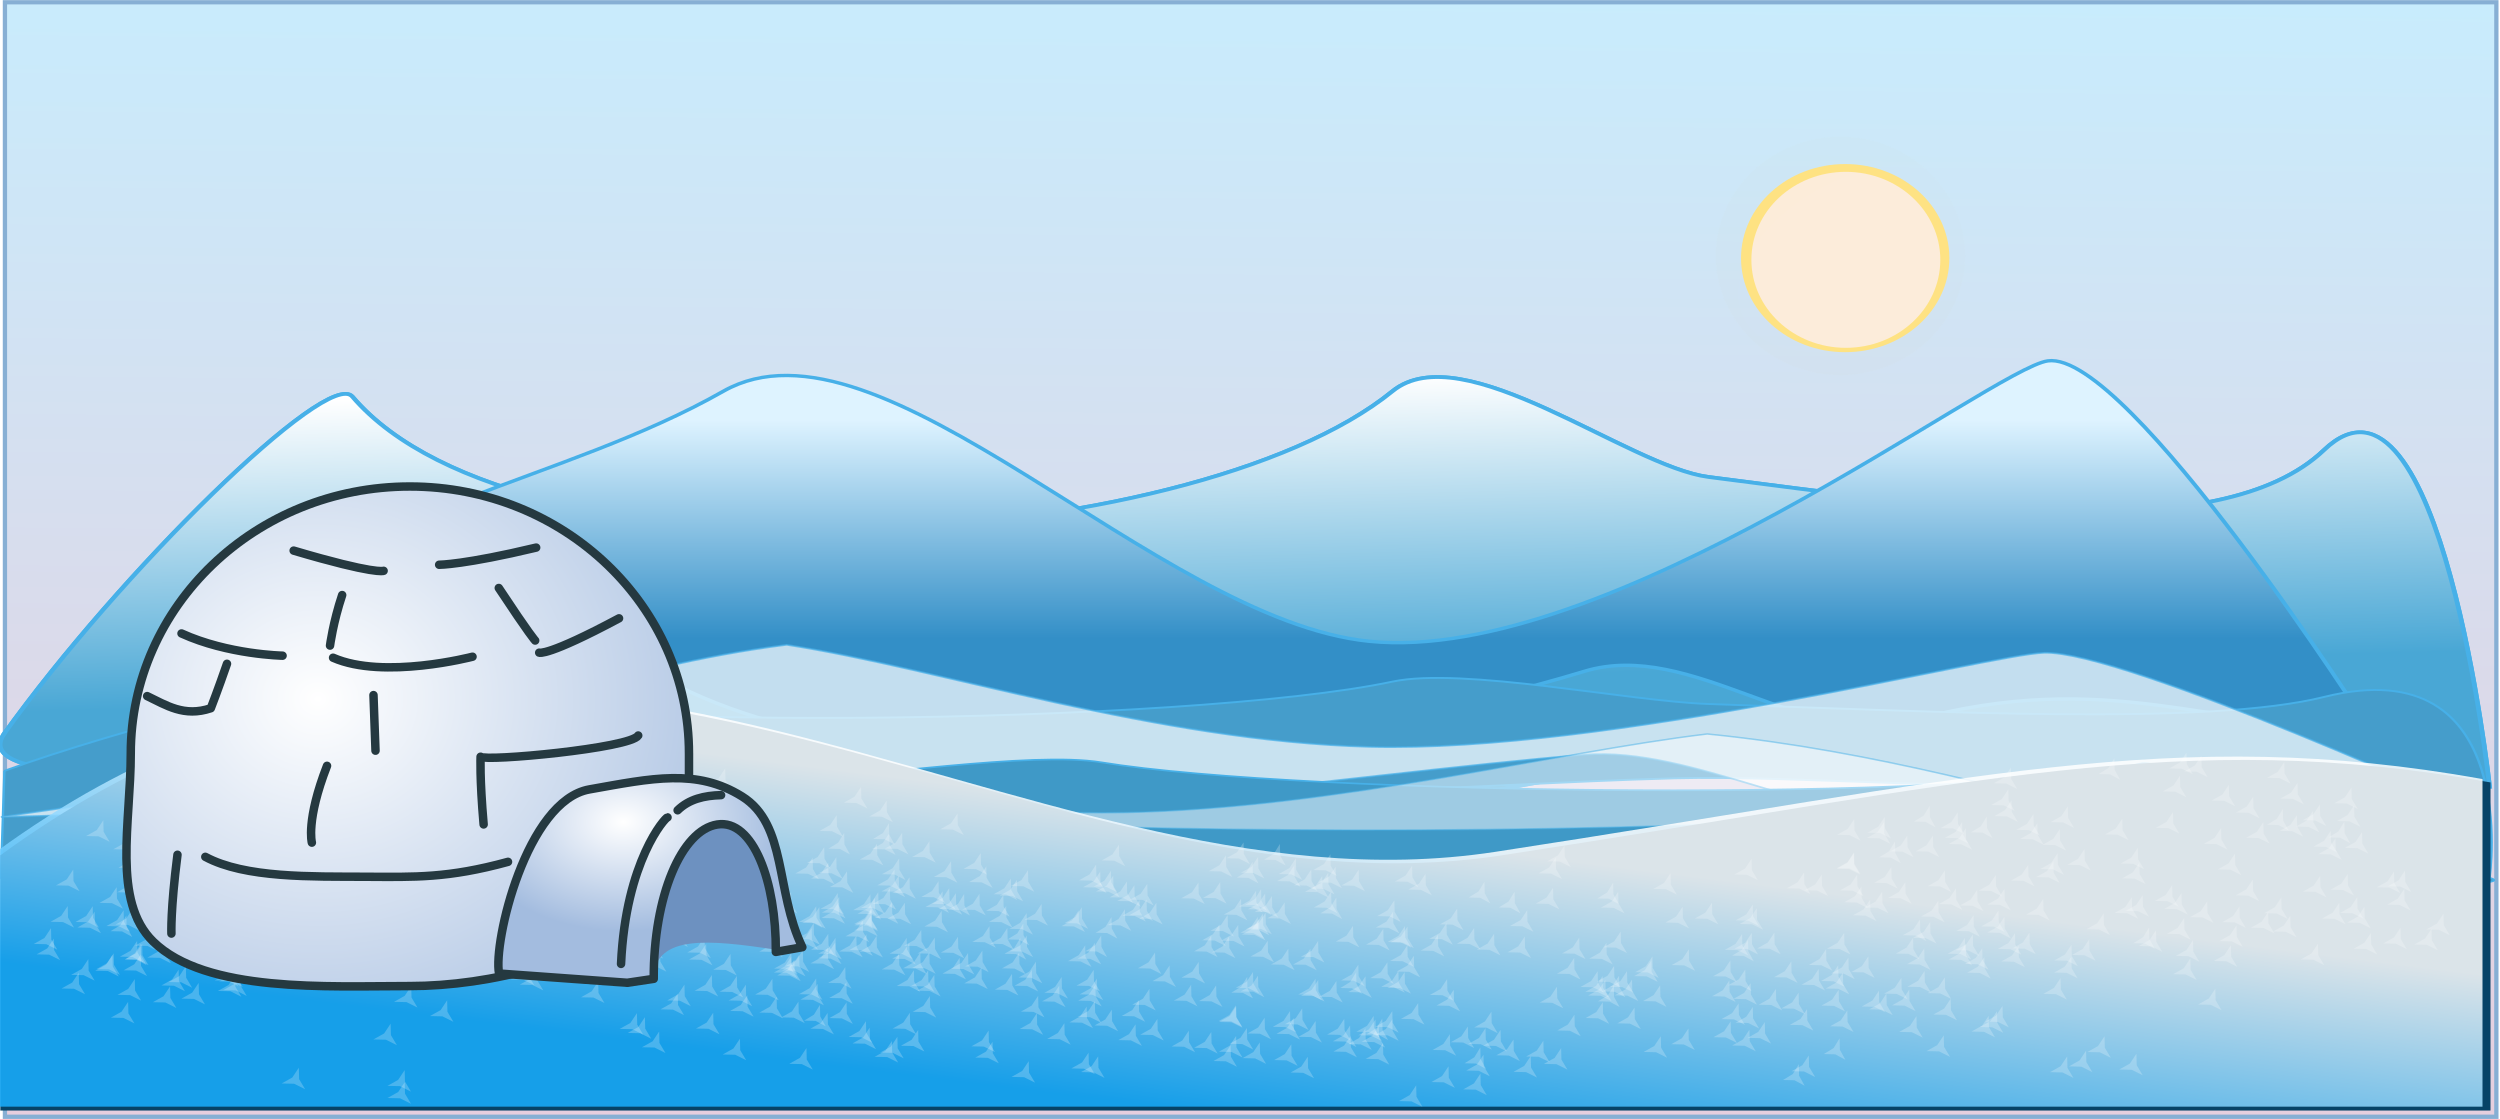
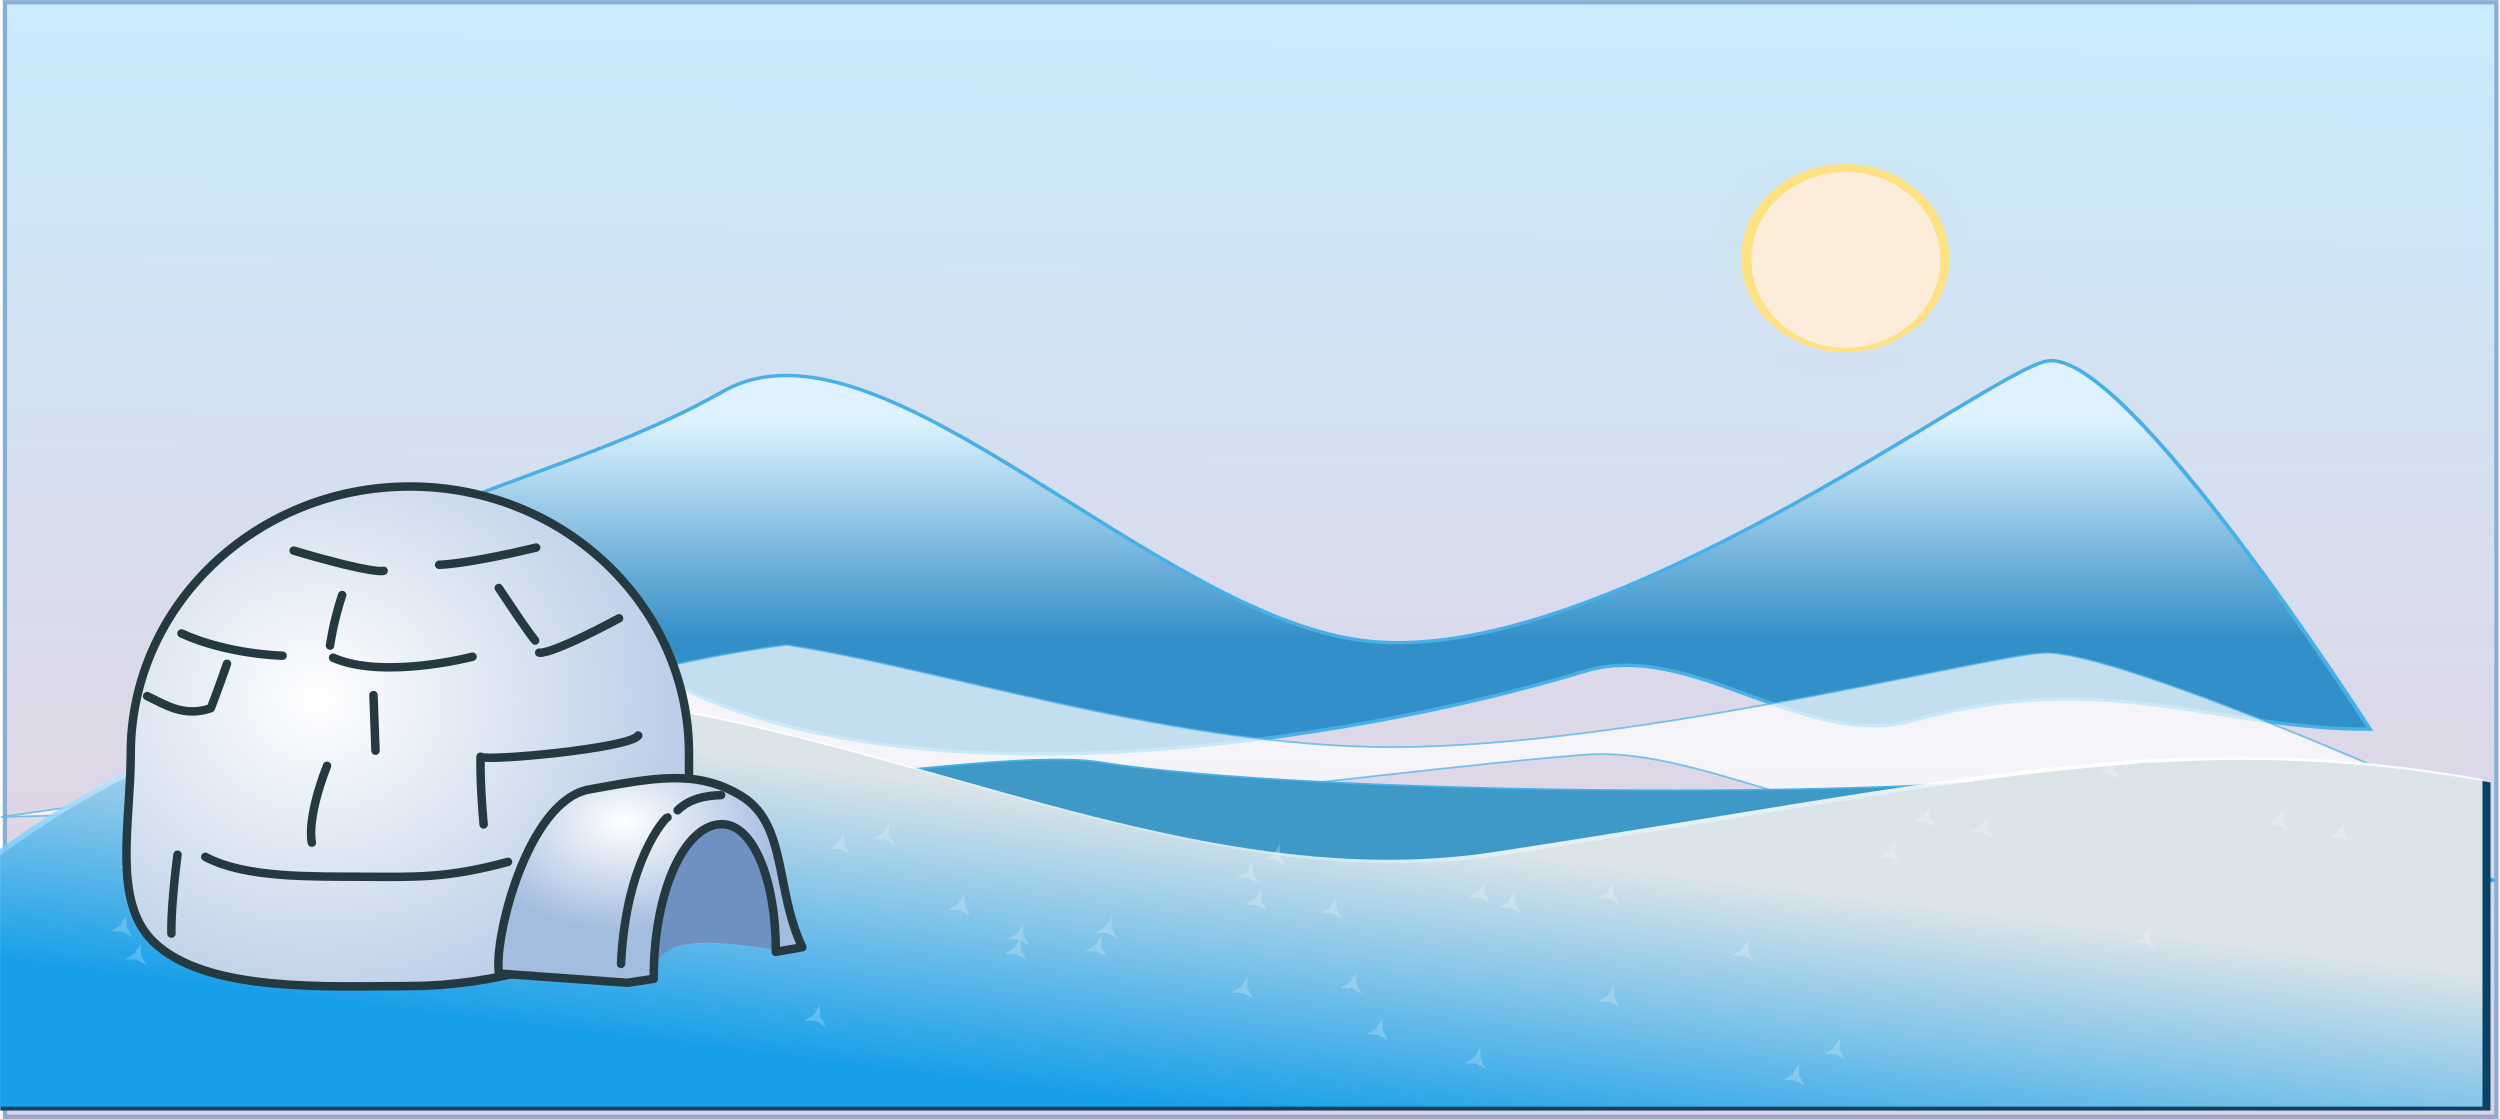
<svg xmlns="http://www.w3.org/2000/svg" xmlns:xlink="http://www.w3.org/1999/xlink" viewBox="0 0 309.02 138.31">
  <defs>
    <linearGradient id="b" y2="-24.146" gradientUnits="userSpaceOnUse" x2="280.88" gradientTransform="matrix(.474 0 0 .599 1593.5 724.88)" y1="304.07" x1="278.3">
      <stop offset="0" stop-color="#f1c4d3" />
      <stop offset="1" stop-color="#c6eeff" />
    </linearGradient>
    <linearGradient id="d" y2="448.04" gradientUnits="userSpaceOnUse" x2="504.89" gradientTransform="matrix(1.125 0 0 1.053 2226.3 406.67)" y1="348.32" x1="501.63">
      <stop offset="0" stop-color="#fff" />
      <stop offset="1" stop-color="#49a7d5" />
    </linearGradient>
    <linearGradient id="e" y2="424.87" gradientUnits="userSpaceOnUse" x2="370.53" gradientTransform="matrix(1.16 0 0 1.206 2200.6 352.67)" y1="362.17" x1="370.53">
      <stop offset="0" stop-color="#def3ff" />
      <stop offset="1" stop-color="#338fc7" />
    </linearGradient>
    <linearGradient id="f" y2="284.09" gradientUnits="userSpaceOnUse" x2="140" gradientTransform="matrix(1.575 0 0 1.568 1257.3 631.64)" y1="204.09" x1="150">
      <stop offset="0" stop-color="#fff" />
      <stop offset="1" stop-color="#19aeff" />
    </linearGradient>
    <linearGradient id="c" y2="393.11" gradientUnits="userSpaceOnUse" x2="298.86" gradientTransform="matrix(1.125 0 0 1.053 2218 397.24)" y1="471.29" x1="298.05">
      <stop offset="0" stop-color="#19aeff" />
      <stop offset="1" stop-color="#005c94" />
    </linearGradient>
    <linearGradient id="a">
      <stop offset="0" stop-color="#fff" />
      <stop offset="1" stop-color="#a3bcdf" />
    </linearGradient>
    <radialGradient id="r" xlink:href="#a" gradientUnits="userSpaceOnUse" cy="56.972" cx="902.38" gradientTransform="matrix(1.732 0 0 1.542 -701.48 229.39)" r="100.84" />
    <radialGradient id="s" xlink:href="#a" gradientUnits="userSpaceOnUse" cy="350.98" cx="969.51" gradientTransform="matrix(1.026 0 0 .7 -25.417 114.98)" r="55.177" />
    <radialGradient id="v" gradientUnits="userSpaceOnUse" cy="165.98" cx="867.08" gradientTransform="matrix(.845 2.115 -3.224 1.596 669.65 -1900.2)" r="48.046">
      <stop offset="0" stop-color="#e1df8c" />
      <stop offset="1" stop-color="#dbff19" />
    </radialGradient>
    <filter id="t" color-interpolation-filters="sRGB">
      <feGaussianBlur stdDeviation="3.457" />
    </filter>
    <filter id="u" color-interpolation-filters="sRGB">
      <feGaussianBlur stdDeviation="2.993" />
    </filter>
  </defs>
  <path stroke="#87afd4" stroke-linecap="round" stroke-width=".532" fill="url(#b)" d="M1584 721.34h307.96V859.1H1584z" transform="translate(-1583.39 -721.06)" />
  <g stroke="#47b0e8">
-     <path d="M2396 897.95c32.118-55.352 90.629-126.63 97.555-116.61 47.442 68.622 234.93 55.002 291.53-1.879 19.624-19.72 66.103 26.133 88.575 29.692 65.726 10.41 143.37 25.057 172.52-9.323 32.623-38.48 46.407 116.53 46.407 116.53-42.34.18-51.766-24.92-105.37-1.991-29.772 12.734-90.424-10.848-123.08-6.57-62.173 8.142-117.43 38.05-197.62.382-39.13-18.381-115.72-9.462-158.86-1.386 0 0-126.32 16.464-111.64-8.84z" stroke-width="1.304" fill="url(#c)" transform="matrix(.441 0 0 .357 -1056.1 -229.91)" />
-     <path d="M2396 897.95c32.118-55.352 90.629-126.63 97.555-116.61 47.442 68.622 234.93 55.002 291.53-1.879 19.624-19.72 66.103 26.133 88.575 29.692 65.726 10.41 143.37 25.057 172.52-9.323 32.623-38.48 46.407 116.53 46.407 116.53-42.34.18-51.766-24.92-105.37-1.991-29.772 12.734-90.424-10.848-123.08-6.57-62.173 8.142-117.43 38.05-197.62.382-39.13-18.381-115.72-9.462-158.86-1.386 0 0-126.32 16.464-111.64-8.84z" stroke-width="1.304" fill="url(#d)" transform="matrix(.441 0 0 .357 -1056.1 -229.91)" />
    <path d="M2462.5 863.71c32.745-44.629 90.009-52.643 135.01-84.229 44.088-30.943 121.32 79.08 181.02 86.557 67.01 8.393 174.76-94.495 190.26-97.086 22.405-3.743 90.229 127.53 90.229 127.53-43.169.145-73.638-21.476-128.29-2.99-30.354 10.266-61.886-28.32-91.861-17.049-65.257 24.54-196.36 50.438-264.07-1.766-33.13-25.54-90.814 35.164-134.8 41.675 0 0 7.533-32.242 22.502-52.643z" stroke-width="1.183" fill="url(#e)" transform="matrix(.441 0 0 .357 -1056.1 -229.91)" />
-     <path d="M2396 910.92c32.118-14.439 90.629-33.034 97.555-30.421 47.442 17.902 234.93 14.349 291.53-.49 19.624-5.144 66.103 6.817 88.575 7.746 65.726 2.716 140.16 7.541 172.52-2.433 55.69-17.169 46.407 62.617 46.407 62.617-42.34.048-51.766-38.718-105.37-32.737-29.772 3.322-90.424-2.83-123.08-1.714-62.173 2.125-117.43 9.926-197.62.1-39.13-4.795-115.72-2.468-158.86-.362 0 0-101.38 45.242-112.63 34.713l.989-37.019z" stroke-width=".666" fill="#459dcb" transform="matrix(.441 0 0 .357 -1056.1 -229.91)" />
    <path d="M2492.4 907.21c32.745-11.642 74.643-32.293 122.89-39.938 43.368 8.302 103.57 33.376 163.27 35.327 67.01 2.19 173.6-31.882 189.11-32.557 22.405-.976 124.92 56.844 124.92 56.844-43.17.037-102.86-4.823-157.52 0-30.355 2.678-66.198-24.512-96.173-21.571-65.257 6.401-182.11 29.494-263.86 21.571-39.896-3.866-136.03-1.699-180.02 0 0 0 82.415-14.352 97.384-19.675z" opacity=".707" stroke-width=".604" fill="#fff" transform="matrix(.441 0 0 .357 -1056.1 -229.91)" />
    <path d="M3092.6 947.94c-32.119-11.125-90.674-41.624-97.6-39.61-47.442 13.793-234.93 11.055-291.53-.378-19.624-3.963-66.103 5.253-88.575 5.968-65.726 2.093-134.46 9.345-163.61 2.435-32.623-7.734-56.256 31.586-56.256 31.586 42.339.035 45.005 0 101.26 0 29.898 0 102.35-.86 135.01 0 62.173 1.636 112.51 0 191.27 0 39.33 0 125.62-1.623 168.77 0 0 0 115.94 5.086 101.26 0z" stroke-width=".585" fill="#3f99c7" transform="matrix(.441 0 0 .357 -1056.1 -229.91)" />
-     <path d="M2996.2 928.91c-32.745-8.97-74.643-24.881-122.89-30.772-43.368 6.396-103.57 25.716-163.27 27.219-67.01 1.687-173.6-24.564-189.11-25.085-22.405-.752-91.383 31.204-91.383 31.204 43.166.03 73.636-4.317 128.29-.6 30.354 2.063 61.886-5.693 91.861-3.427 65.257 4.931 182.32 5.749 264.07-.356 39.896-2.978 51.656 3.47 95.645 4.778 0 0 1.747 1.14-13.222-2.96z" opacity=".493" stroke-width=".53" fill="#fff" transform="matrix(.441 0 0 .357 -1056.1 -229.91)" />
  </g>
  <path d="M.042 137.267v-31.542c67.896-49.57 126.035 9.12 185.587 0 58.846-9.013 83.95-15.849 122.216-9.013v40.557z" fill="#064367" />
  <g transform="translate(-352.29 -181.32) scale(.287)">
    <path d="M1225.8 1108.4V998.66c236.22-172.46 438.49 31.733 645.68 0 204.73-31.355 292.07-55.139 425.2-31.355v141.1z" opacity=".854" fill="url(#f)" />
    <path id="q" d="M30 274.09l-11.061-6.03-12.599-.31 10.76-6.56 6.56-10.76.302 12.599z" transform="matrix(.394 0 0 .392 1278.8 940.02)" opacity=".22" stroke-width="0" fill="#fff" />
-     <path id="g" transform="matrix(.428 0 0 .392 1278.6 940.02)" d="M30 274.09l-11.061-6.03-12.599-.31 10.76-6.56 6.56-10.76.302 12.599z" opacity=".22" stroke-width="0" fill="#fff" />
+     <path id="g" transform="matrix(.428 0 0 .392 1278.6 940.02)" d="M30 274.09z" opacity=".22" stroke-width="0" fill="#fff" />
    <use xlink:href="#g" transform="translate(91.62 9.789)" height="744.094" width="1052.362" opacity=".22" />
    <use xlink:href="#g" transform="translate(99.102 -4.51)" height="744.094" width="1052.362" opacity=".22" />
    <use xlink:href="#g" transform="translate(110.19 -20.51)" height="744.094" width="1052.362" opacity=".785" />
    <use xlink:href="#g" transform="translate(109.79 -1.026)" height="744.094" width="1052.362" opacity=".22" />
    <use xlink:href="#g" transform="translate(113.05 54.466)" height="744.094" width="1052.362" />
    <use xlink:href="#g" transform="translate(164.99 -32.756)" height="744.094" width="1052.362" opacity=".785" />
    <use xlink:href="#g" transform="translate(204.21 -27.915)" height="744.094" width="1052.362" opacity=".785" />
    <use xlink:href="#g" transform="translate(216.52 31.672)" height="744.094" width="1052.362" />
    <use xlink:href="#g" transform="translate(216.56 4.04)" height="744.094" width="1052.362" opacity=".22" />
    <use xlink:href="#g" transform="translate(253.38 4.438)" height="744.094" width="1052.362" opacity=".22" />
    <use xlink:href="#g" transform="translate(223.04 2.791)" height="744.094" width="1052.362" opacity=".22" />
    <use xlink:href="#g" transform="translate(286.1 44.969)" height="744.094" width="1052.362" />
    <use xlink:href="#g" transform="translate(288.33 -6.686)" height="744.094" width="1052.362" opacity=".22" />
    <use xlink:href="#g" transform="translate(257.44 40.953)" height="744.094" width="1052.362" />
    <use xlink:href="#g" transform="translate(273.24 22.904)" height="744.094" width="1052.362" opacity=".22" />
    <use xlink:href="#g" transform="translate(330.63 29.771)" height="744.094" width="1052.362" />
    <use xlink:href="#g" transform="translate(314.07 -12.452)" height="744.094" width="1052.362" />
    <use xlink:href="#g" transform="translate(311.72 33.408)" height="744.094" width="1052.362" />
    <use xlink:href="#g" transform="translate(409.81 11.303)" height="744.094" width="1052.362" opacity=".22" />
    <use xlink:href="#g" transform="translate(381.83 50.611)" height="744.094" width="1052.362" />
    <use xlink:href="#g" transform="translate(342.98 -26.892)" height="744.094" width="1052.362" opacity=".785" />
    <use xlink:href="#g" transform="translate(483.64 -21.6)" height="744.094" width="1052.362" opacity=".785" />
    <use xlink:href="#g" transform="translate(512.06 -22.373)" height="744.094" width="1052.362" opacity=".785" />
    <use xlink:href="#g" transform="translate(534.39 42.829)" height="744.094" width="1052.362" />
    <use xlink:href="#g" transform="translate(468.11 -3.046)" height="744.094" width="1052.362" opacity=".22" />
    <use xlink:href="#g" transform="translate(544.96 -7.344)" height="744.094" width="1052.362" opacity=".22" />
    <use xlink:href="#g" transform="translate(510.81 -30.498)" height="744.094" width="1052.362" opacity=".785" />
    <use xlink:href="#g" transform="translate(573.66 -6.759)" height="744.094" width="1052.362" opacity=".22" />
    <use xlink:href="#g" transform="translate(549.55 25.613)" height="744.094" width="1052.362" />
    <use xlink:href="#g" transform="translate(596.5 -14.371)" height="744.094" width="1052.362" />
    <use xlink:href="#g" transform="translate(628.99 13.948)" height="744.094" width="1052.362" opacity=".22" />
    <use xlink:href="#g" transform="translate(639.5 11.83)" height="744.094" width="1052.362" opacity=".22" />
    <use xlink:href="#g" transform="translate(636.09 13.811)" height="744.094" width="1052.362" opacity=".22" />
    <use xlink:href="#g" transform="translate(636.78 -5.198)" height="744.094" width="1052.362" opacity=".22" />
    <use xlink:href="#g" transform="translate(738.62 -29.714)" height="744.094" width="1052.362" opacity=".785" />
    <use xlink:href="#g" transform="translate(689.06 -4.124)" height="744.094" width="1052.362" opacity=".22" />
    <use xlink:href="#g" transform="translate(748 20.283)" height="744.094" width="1052.362" opacity=".22" />
    <use xlink:href="#g" transform="translate(693.66 -16.815)" height="744.094" width="1052.362" />
    <use xlink:href="#g" transform="translate(798.34 -29.595)" height="744.094" width="1052.362" opacity=".785" />
    <use xlink:href="#g" transform="translate(737.3 -39.307)" height="744.094" width="1052.362" opacity=".785" />
    <use xlink:href="#g" transform="translate(771.25 -46.554)" height="744.094" width="1052.362" opacity=".785" />
    <use xlink:href="#g" transform="translate(783.82 -52.35)" height="744.094" width="1052.362" opacity=".785" />
    <use xlink:href="#g" transform="translate(792.49 1.959)" height="744.094" width="1052.362" opacity=".22" />
    <use xlink:href="#g" transform="translate(749.39 -22.366)" height="744.094" width="1052.362" opacity=".785" />
    <use xlink:href="#g" transform="translate(152.12 -38.598)" height="744.094" width="1052.362" opacity=".785" />
    <use xlink:href="#g" transform="translate(98.017 -24.461)" height="744.094" width="1052.362" opacity=".785" />
    <use id="h" xlink:href="#g" transform="translate(50.972 -13.065)" height="744.094" width="1052.362" y="0" x="0" />
    <use xlink:href="#g" transform="translate(38.651 9.046)" height="744.094" width="1052.362" opacity=".22" />
    <use xlink:href="#g" transform="translate(97.708 -20.294)" height="744.094" width="1052.362" />
    <use xlink:href="#g" transform="translate(84.815 -41.181)" height="744.094" width="1052.362" opacity=".785" />
    <use id="p" xlink:href="#g" transform="translate(57.804 -10.49)" height="744.094" width="1052.362" y="0" x="0" opacity=".22" />
    <use id="k" xlink:href="#g" transform="translate(18.048 -8.59)" height="744.094" width="1052.362" y="0" x="0" opacity=".22" />
    <use id="j" xlink:href="#g" transform="translate(4.268 -38.46)" height="744.094" width="1052.362" y="0" x="0" opacity=".785" />
    <use id="o" xlink:href="#g" transform="translate(61.578 -42.304)" height="744.094" width="1052.362" y="0" x="0" opacity=".785" />
    <use xlink:href="#g" transform="translate(107 34.473)" height="744.094" width="1052.362" />
    <use xlink:href="#g" transform="translate(96.264 -7.217)" height="744.094" width="1052.362" opacity=".22" />
    <use xlink:href="#g" transform="translate(131.34 24.412)" height="744.094" width="1052.362" />
    <use xlink:href="#g" transform="translate(177.54 -12.86)" height="744.094" width="1052.362" />
    <use xlink:href="#g" transform="translate(166.16 8.65)" height="744.094" width="1052.362" opacity=".22" />
    <use xlink:href="#g" transform="translate(338.5 11.498)" height="744.094" width="1052.362" opacity=".22" />
    <use xlink:href="#g" transform="translate(303.3 16.608)" height="744.094" width="1052.362" opacity=".22" />
    <use xlink:href="#g" transform="translate(316.31 -3.324)" height="744.094" width="1052.362" opacity=".22" />
    <use xlink:href="#g" transform="translate(341.17 13.48)" height="744.094" width="1052.362" opacity=".22" />
    <use xlink:href="#g" transform="translate(339.06 -44.14)" height="744.094" width="1052.362" opacity=".785" />
    <use xlink:href="#g" transform="translate(298.96 -37.212)" height="744.094" width="1052.362" opacity=".785" />
    <use xlink:href="#g" transform="translate(303.36 25.28)" height="744.094" width="1052.362" />
    <use xlink:href="#g" transform="translate(361.15 -38.991)" height="744.094" width="1052.362" opacity=".785" />
    <use xlink:href="#g" transform="translate(322.92 -17.859)" height="744.094" width="1052.362" />
    <use xlink:href="#g" transform="translate(889.38 -18.19)" height="744.094" width="1052.362" />
    <use xlink:href="#g" transform="translate(892.88 19.424)" height="744.094" width="1052.362" opacity=".22" />
    <use xlink:href="#g" transform="translate(867.33 -5.757)" height="744.094" width="1052.362" opacity=".22" />
    <use xlink:href="#g" transform="translate(858.9 47.43)" height="744.094" width="1052.362" />
    <use xlink:href="#g" transform="translate(801.23 26.793)" height="744.094" width="1052.362" />
    <use xlink:href="#g" transform="translate(845.16 39.895)" height="744.094" width="1052.362" />
    <use xlink:href="#g" transform="translate(837.22 46.083)" height="744.094" width="1052.362" />
    <use xlink:href="#g" transform="translate(795.27 31.072)" height="744.094" width="1052.362" />
    <use xlink:href="#g" transform="translate(798.84 29.138)" height="744.094" width="1052.362" />
    <use xlink:href="#g" transform="translate(764.16 31.225)" height="744.094" width="1052.362" />
    <use xlink:href="#g" transform="translate(770.08 -9.296)" height="744.094" width="1052.362" opacity=".22" />
    <use xlink:href="#g" transform="translate(778.9 23.742)" height="744.094" width="1052.362" />
    <use xlink:href="#g" transform="translate(687.57 25.72)" height="744.094" width="1052.362" />
    <use xlink:href="#g" transform="translate(717.8 48.162)" height="744.094" width="1052.362" />
    <use xlink:href="#g" transform="translate(690.43 11.161)" height="744.094" width="1052.362" opacity=".22" />
    <use xlink:href="#g" transform="translate(653.77 17.956)" height="744.094" width="1052.362" opacity=".22" />
    <use xlink:href="#g" transform="translate(611.13 45.004)" height="744.094" width="1052.362" />
    <use xlink:href="#g" transform="translate(629.07 25.247)" height="744.094" width="1052.362" />
    <use xlink:href="#g" transform="translate(590.62 41.293)" height="744.094" width="1052.362" />
    <use xlink:href="#g" transform="translate(598.04 48.425)" height="744.094" width="1052.362" />
    <use xlink:href="#g" transform="translate(541.05 11.814)" height="744.094" width="1052.362" opacity=".22" />
    <use xlink:href="#g" transform="translate(563.21 38.998)" height="744.094" width="1052.362" />
    <use xlink:href="#g" transform="translate(564.88 19.866)" height="744.094" width="1052.362" opacity=".22" />
    <use xlink:href="#g" transform="translate(494.91 43.358)" height="744.094" width="1052.362" />
    <use xlink:href="#g" transform="translate(484.76 -1.238)" height="744.094" width="1052.362" opacity=".22" />
    <use xlink:href="#g" transform="translate(475.8 36.346)" height="744.094" width="1052.362" />
    <use xlink:href="#g" transform="translate(455.04 7.851)" height="744.094" width="1052.362" opacity=".22" />
    <use xlink:href="#g" transform="translate(468.78 43.767)" height="744.094" width="1052.362" />
    <use xlink:href="#g" transform="translate(394.97 18.075)" height="744.094" width="1052.362" opacity=".22" />
    <use xlink:href="#g" transform="translate(424.1 -26.749)" height="744.094" width="1052.362" opacity=".785" />
    <use xlink:href="#g" transform="translate(406.15 .749)" height="744.094" width="1052.362" opacity=".22" />
    <use xlink:href="#g" transform="translate(351.36 -2.945)" height="744.094" width="1052.362" opacity=".22" />
    <use xlink:href="#g" transform="translate(341.36 -2.594)" height="744.094" width="1052.362" opacity=".22" />
    <use xlink:href="#g" transform="translate(273.19 -3.369)" height="744.094" width="1052.362" opacity=".22" />
    <use xlink:href="#g" transform="translate(313.33 36.186)" height="744.094" width="1052.362" />
    <use xlink:href="#g" transform="translate(322.89 41.947)" height="744.094" width="1052.362" />
    <use xlink:href="#g" transform="translate(260 17.682)" height="744.094" width="1052.362" opacity=".22" />
    <use xlink:href="#g" transform="translate(245.93 29.77)" height="744.094" width="1052.362" />
    <use xlink:href="#g" transform="translate(242.22 -3)" height="744.094" width="1052.362" opacity=".22" />
    <use xlink:href="#g" transform="translate(196.4 16.315)" height="744.094" width="1052.362" opacity=".22" />
    <use xlink:href="#g" transform="translate(232.29 -7.843)" height="744.094" width="1052.362" opacity=".22" />
    <use xlink:href="#g" transform="translate(245.36 13.509)" height="744.094" width="1052.362" opacity=".22" />
    <use xlink:href="#g" transform="translate(170.04 10.873)" height="744.094" width="1052.362" opacity=".22" />
    <use xlink:href="#g" transform="translate(233.55 17.67)" height="744.094" width="1052.362" opacity=".22" />
    <use xlink:href="#g" transform="translate(206.27 -2.736)" height="744.094" width="1052.362" opacity=".22" />
    <use xlink:href="#g" transform="translate(213.08 29.935)" height="744.094" width="1052.362" />
    <use xlink:href="#g" transform="translate(158.36 -21.88)" height="744.094" width="1052.362" opacity=".785" />
    <use xlink:href="#g" transform="translate(129.52 -32.592)" height="744.094" width="1052.362" opacity=".785" />
    <use xlink:href="#g" transform="translate(157.88 3.418)" height="744.094" width="1052.362" opacity=".22" />
    <use xlink:href="#g" transform="translate(150.35 -34.517)" height="744.094" width="1052.362" opacity=".785" />
    <use xlink:href="#g" transform="translate(88.186 -41.617)" height="744.094" width="1052.362" opacity=".785" />
    <use xlink:href="#g" transform="translate(107.21 -20.934)" height="744.094" width="1052.362" opacity=".785" />
    <use xlink:href="#g" transform="translate(81.088 -8.338)" height="744.094" width="1052.362" opacity=".22" />
    <use xlink:href="#g" transform="translate(115.87 18.274)" height="744.094" width="1052.362" opacity=".22" />
    <use xlink:href="#g" transform="translate(127.12 9.575)" height="744.094" width="1052.362" opacity=".22" />
    <use xlink:href="#g" transform="translate(121.45 5.846)" height="744.094" width="1052.362" opacity=".22" />
    <use id="l" xlink:href="#g" transform="translate(56.709 -2.74)" height="744.094" width="1052.362" y="0" x="0" opacity=".22" />
    <use id="m" xlink:href="#g" transform="translate(53.619 -46.731)" height="744.094" width="1052.362" y="0" x="0" opacity=".785" />
    <use id="n" xlink:href="#g" transform="translate(34.766 -6.123)" height="744.094" width="1052.362" y="0" x="0" opacity=".22" />
    <use id="i" xlink:href="#g" transform="translate(37.944 -33.864)" height="744.094" width="1052.362" y="0" x="0" opacity=".785" />
    <use xlink:href="#g" transform="translate(-3.193 15.262)" height="744.094" width="1052.362" opacity=".22" />
    <use xlink:href="#g" transform="translate(-6.062 25.083)" height="744.094" width="1052.362" />
    <use xlink:href="#g" transform="translate(24.333 16.898)" height="744.094" width="1052.362" opacity=".22" />
    <use xlink:href="#g" transform="translate(67.468 53.44)" height="744.094" width="1052.362" />
    <use xlink:href="#g" transform="translate(113.07 59.699)" height="744.094" width="1052.362" />
    <use xlink:href="#g" transform="translate(222.66 37.835)" height="744.094" width="1052.362" />
    <use xlink:href="#g" transform="translate(218.7 -37.802)" height="744.094" width="1052.362" opacity=".785" />
    <use xlink:href="#g" transform="translate(230.65 21.513)" height="744.094" width="1052.362" opacity=".22" />
    <use xlink:href="#g" transform="translate(335.53 -5.882)" height="744.094" width="1052.362" opacity=".22" />
    <use xlink:href="#g" transform="translate(347.58 -23.92)" height="744.094" width="1052.362" opacity=".785" />
    <use xlink:href="#g" transform="translate(427.34 -25.164)" height="744.094" width="1052.362" opacity=".785" />
    <use xlink:href="#g" transform="translate(412.64 -31.08)" height="744.094" width="1052.362" opacity=".785" />
    <use xlink:href="#g" transform="translate(411.74 48.53)" height="744.094" width="1052.362" />
    <use xlink:href="#g" transform="translate(411.19 15.066)" height="744.094" width="1052.362" opacity=".22" />
    <use xlink:href="#g" transform="translate(526.87 14.068)" height="744.094" width="1052.362" opacity=".22" />
    <use xlink:href="#g" transform="translate(505.38 33.339)" height="744.094" width="1052.362" />
    <use xlink:href="#g" transform="translate(248.08 -31.465)" height="744.094" width="1052.362" opacity=".785" />
    <use xlink:href="#g" transform="translate(289.21 -8.787)" height="744.094" width="1052.362" opacity=".22" />
    <use xlink:href="#g" transform="translate(247.14 -38.886)" height="744.094" width="1052.362" opacity=".785" />
    <use xlink:href="#g" transform="translate(195.69 -5.231)" height="744.094" width="1052.362" opacity=".22" />
    <use xlink:href="#g" transform="translate(325.97 4.32)" height="744.094" width="1052.362" opacity=".22" />
    <use xlink:href="#g" transform="translate(366.24 42.28)" height="744.094" width="1052.362" />
    <use xlink:href="#g" transform="translate(329.26 -2.47)" height="744.094" width="1052.362" opacity=".22" />
    <use xlink:href="#g" transform="translate(372.11 -16.173)" height="744.094" width="1052.362" />
    <use xlink:href="#g" transform="translate(293.74 -41.538)" height="744.094" width="1052.362" opacity=".785" />
    <use xlink:href="#g" transform="translate(326.01 -36.692)" height="744.094" width="1052.362" opacity=".785" />
    <use xlink:href="#g" transform="translate(324.02 -31.908)" height="744.094" width="1052.362" opacity=".785" />
    <use xlink:href="#g" transform="translate(295.48 -34.829)" height="744.094" width="1052.362" opacity=".785" />
    <use xlink:href="#g" transform="translate(290.3 -16.114)" height="744.094" width="1052.362" />
    <use xlink:href="#g" transform="translate(383.17 11.324)" height="744.094" width="1052.362" opacity=".22" />
    <use xlink:href="#g" transform="translate(539.3 -18.644)" height="744.094" width="1052.362" />
    <use xlink:href="#g" transform="translate(492.04 -17.734)" height="744.094" width="1052.362" />
    <use xlink:href="#g" transform="translate(532.61 35.489)" height="744.094" width="1052.362" />
    <use xlink:href="#g" transform="translate(511.76 -38.479)" height="744.094" width="1052.362" opacity=".785" />
    <use xlink:href="#g" transform="translate(520.23 35.271)" height="744.094" width="1052.362" />
    <use xlink:href="#g" transform="translate(538.74 -13.723)" height="744.094" width="1052.362" />
    <use xlink:href="#g" transform="translate(536.3 8.056)" height="744.094" width="1052.362" opacity=".22" />
    <use xlink:href="#g" transform="translate(576.38 55.982)" height="744.094" width="1052.362" />
    <use xlink:href="#g" transform="translate(684.01 7.248)" height="744.094" width="1052.362" opacity=".22" />
    <use xlink:href="#g" transform="translate(751.23 21.522)" height="744.094" width="1052.362" opacity=".22" />
    <use xlink:href="#g" transform="translate(765.68 -10.414)" height="744.094" width="1052.362" opacity=".22" />
    <use xlink:href="#g" transform="translate(829.07 48.567)" height="744.094" width="1052.362" />
    <use xlink:href="#g" transform="translate(830.95 .438)" height="744.094" width="1052.362" opacity=".22" />
    <use xlink:href="#g" transform="translate(883.27 -1.506)" height="744.094" width="1052.362" opacity=".22" />
    <use xlink:href="#g" transform="translate(954 -19.989)" height="744.094" width="1052.362" />
    <use xlink:href="#g" transform="translate(937.08 .02)" height="744.094" width="1052.362" opacity=".22" />
    <use xlink:href="#h" transform="translate(-78.29 25.594)" height="744.094" width="1052.362" opacity=".22" />
    <use xlink:href="#i" transform="translate(-67.642 1.98)" height="744.094" width="1052.362" opacity=".785" />
    <use xlink:href="#j" transform="translate(15.646 -12.521)" height="744.094" width="1052.362" opacity=".785" />
    <use xlink:href="#k" transform="translate(-8.387 7.805)" height="744.094" width="1052.362" opacity=".22" />
    <use xlink:href="#h" transform="translate(-53.149 11.888)" height="744.094" width="1052.362" opacity=".22" />
    <use xlink:href="#j" transform="translate(36.266 33.327)" height="744.094" width="1052.362" opacity=".22" />
    <use xlink:href="#k" transform="translate(-.907 -2.434)" height="744.094" width="1052.362" opacity=".22" />
    <use xlink:href="#g" transform="translate(21.591 -13.718)" height="744.094" width="1052.362" />
    <use xlink:href="#i" transform="translate(-76.002 31.69)" height="744.094" width="1052.362" opacity=".22" />
    <use xlink:href="#l" transform="translate(-44.7 21.174)" height="744.094" width="1052.362" opacity=".22" />
    <use xlink:href="#j" transform="translate(5.966 -23.965)" height="744.094" width="1052.362" opacity=".785" />
    <use xlink:href="#k" transform="translate(-13.741 2.672)" height="744.094" width="1052.362" opacity=".22" />
    <use xlink:href="#h" transform="translate(-58.963 -1.293)" height="744.094" width="1052.362" />
    <use xlink:href="#m" transform="translate(-58.636 -.708)" height="744.094" width="1052.362" opacity=".785" />
    <use xlink:href="#k" transform="translate(-41.237 15.263)" height="744.094" width="1052.362" opacity=".22" />
    <use xlink:href="#m" transform="translate(-46.994 14.809)" height="744.094" width="1052.362" opacity=".785" />
    <use xlink:href="#k" transform="translate(-38.509 -5.161)" height="744.094" width="1052.362" />
    <use xlink:href="#g" transform="translate(-39.27 -6.663)" height="744.094" width="1052.362" opacity=".22" />
    <use xlink:href="#m" transform="translate(-64.605 22.39)" height="744.094" width="1052.362" opacity=".785" />
    <use xlink:href="#i" transform="translate(-18.099 28.284)" height="744.094" width="1052.362" opacity=".22" />
    <use xlink:href="#n" transform="translate(-66.839 -10.076)" height="744.094" width="1052.362" />
    <use xlink:href="#o" transform="translate(-20.992 51.774)" height="744.094" width="1052.362" opacity=".22" />
    <use xlink:href="#i" transform="translate(-10.666 17.81)" height="744.094" width="1052.362" />
    <use xlink:href="#i" transform="translate(-27.343 -25.929)" height="744.094" width="1052.362" opacity=".785" />
    <use xlink:href="#l" transform="translate(-14.409 15.982)" height="744.094" width="1052.362" opacity=".22" />
    <use xlink:href="#j" transform="translate(14.546 48.2)" height="744.094" width="1052.362" opacity=".22" />
    <use xlink:href="#h" transform="translate(-67.715 -40.067)" height="744.094" width="1052.362" opacity=".785" />
    <use xlink:href="#i" transform="translate(17.273 12.803)" height="744.094" width="1052.362" opacity=".785" />
    <use xlink:href="#j" transform="translate(38.638 10.038)" height="744.094" width="1052.362" opacity=".785" />
    <use xlink:href="#p" transform="translate(-70.084 14.669)" height="744.094" width="1052.362" opacity=".22" />
    <use xlink:href="#m" transform="translate(-41.122 .95)" height="744.094" width="1052.362" opacity=".785" />
    <use xlink:href="#n" transform="translate(-34.767 -21.37)" height="744.094" width="1052.362" opacity=".785" />
    <use xlink:href="#m" transform="translate(-37.916 57.955)" height="744.094" width="1052.362" opacity=".22" />
    <use xlink:href="#l" transform="translate(9.49 -31.796)" height="744.094" width="1052.362" opacity=".785" />
    <use xlink:href="#h" transform="translate(-51.579 17.753)" height="744.094" width="1052.362" opacity=".22" />
    <use xlink:href="#n" transform="translate(-33.123 -45.288)" height="744.094" width="1052.362" opacity=".785" />
    <use xlink:href="#m" transform="translate(-27.77 22.624)" height="744.094" width="1052.362" opacity=".785" />
    <use xlink:href="#g" transform="translate(-3.412 -28.922)" height="744.094" width="1052.362" opacity=".785" />
    <use xlink:href="#q" transform="translate(25.823 1.965)" height="744.094" width="1052.362" opacity=".22" />
    <use xlink:href="#l" transform="translate(-78.021 -13.378)" height="744.094" width="1052.362" />
    <use xlink:href="#m" transform="translate(-57.712 31.737)" height="744.094" width="1052.362" />
    <use xlink:href="#l" transform="translate(-8.985 -45.05)" height="744.094" width="1052.362" opacity=".785" />
    <use xlink:href="#h" transform="translate(-63.777 17.941)" height="744.094" width="1052.362" opacity=".22" />
    <use xlink:href="#q" transform="translate(-2.794 -39.471)" height="744.094" width="1052.362" opacity=".785" />
    <use xlink:href="#i" transform="translate(-21.393 -20.147)" height="744.094" width="1052.362" opacity=".785" />
    <use xlink:href="#p" transform="translate(-1.63 9.16)" height="744.094" width="1052.362" opacity=".22" />
    <use xlink:href="#h" transform="translate(-37.906 -4.876)" height="744.094" width="1052.362" />
    <use xlink:href="#p" transform="translate(-30.259 -7.327)" height="744.094" width="1052.362" />
    <use xlink:href="#o" transform="translate(-36.275 -1.448)" height="744.094" width="1052.362" opacity=".785" />
    <use xlink:href="#j" transform="translate(19.823 17.31)" height="744.094" width="1052.362" opacity=".785" />
    <use xlink:href="#q" transform="translate(33.493 -67.167)" height="744.094" width="1052.362" opacity=".785" />
    <use xlink:href="#j" transform="translate(59.398 47.264)" height="744.094" width="1052.362" opacity=".22" />
    <use xlink:href="#g" transform="translate(40.005 13.599)" height="744.094" width="1052.362" opacity=".22" />
    <use xlink:href="#m" transform="translate(-39.303 -4.184)" height="744.094" width="1052.362" opacity=".785" />
    <use xlink:href="#j" transform="translate(55.86 -30.887)" height="744.094" width="1052.362" opacity=".785" />
    <use xlink:href="#p" transform="translate(.442 -51.281)" height="744.094" width="1052.362" opacity=".785" />
    <use xlink:href="#h" transform="translate(-48.821 -5.43)" height="744.094" width="1052.362" />
    <use xlink:href="#n" transform="translate(-17.673 -32.611)" height="744.094" width="1052.362" opacity=".785" />
    <use xlink:href="#p" transform="translate(23.97 -20.58)" height="744.094" width="1052.362" opacity=".785" />
    <use xlink:href="#q" transform="translate(-6.199 -12.162)" height="744.094" width="1052.362" />
    <use xlink:href="#n" transform="translate(-14.691 -8.927)" height="744.094" width="1052.362" />
    <use xlink:href="#l" transform="translate(-24.418 -43.441)" height="744.094" width="1052.362" opacity=".785" />
    <use xlink:href="#j" transform="translate(13.388 36.182)" height="744.094" width="1052.362" opacity=".22" />
    <use xlink:href="#k" transform="translate(-2.955 -31.09)" height="744.094" width="1052.362" opacity=".785" />
    <use xlink:href="#q" transform="translate(51.759 -18.725)" height="744.094" width="1052.362" />
    <use xlink:href="#i" transform="translate(-8.57 -28.046)" height="744.094" width="1052.362" opacity=".785" />
    <use xlink:href="#n" transform="translate(11.5 -77.127)" height="744.094" width="1052.362" />
    <use xlink:href="#k" transform="translate(47.219 -66.928)" height="744.094" width="1052.362" />
    <use xlink:href="#g" transform="translate(17.537 -14.898)" height="744.094" width="1052.362" />
    <use xlink:href="#g" transform="translate(41.854 -57.38)" height="744.094" width="1052.362" opacity=".785" />
    <use xlink:href="#q" transform="translate(105.52 -29.259)" height="744.094" width="1052.362" opacity=".785" />
    <use xlink:href="#n" transform="translate(6.343 -25.706)" height="744.094" width="1052.362" opacity=".785" />
    <use xlink:href="#m" transform="translate(-5.435 29.507)" height="744.094" width="1052.362" />
    <use xlink:href="#l" transform="translate(1.201 -31.275)" height="744.094" width="1052.362" opacity=".785" />
    <use xlink:href="#o" transform="translate(-26.287 9.754)" height="744.094" width="1052.362" opacity=".785" />
    <use xlink:href="#h" transform="translate(-17.808 7.799)" height="744.094" width="1052.362" opacity=".22" />
    <use xlink:href="#i" transform="translate(12.536 -34.891)" height="744.094" width="1052.362" opacity=".785" />
    <use xlink:href="#o" transform="translate(-8.384 11.322)" height="744.094" width="1052.362" opacity=".785" />
    <use xlink:href="#j" transform="translate(80.124 -52.378)" height="744.094" width="1052.362" />
    <use xlink:href="#g" transform="translate(82.878 -26.793)" height="744.094" width="1052.362" opacity=".785" />
    <use xlink:href="#q" transform="translate(82.855 -51.541)" height="744.094" width="1052.362" opacity=".785" />
    <use xlink:href="#o" transform="translate(37.928 -22.105)" height="744.094" width="1052.362" opacity=".785" />
    <use xlink:href="#p" transform="translate(-22.742 -42.712)" height="744.094" width="1052.362" opacity=".785" />
    <use xlink:href="#i" transform="translate(60.286 -44.397)" height="744.094" width="1052.362" />
    <use xlink:href="#q" transform="translate(87.391 -36.294)" height="744.094" width="1052.362" opacity=".785" />
    <use xlink:href="#q" transform="translate(40.996 -16.846)" height="744.094" width="1052.362" />
    <use xlink:href="#n" transform="translate(89.226 -67.538)" height="744.094" width="1052.362" />
    <use xlink:href="#m" transform="translate(-11.908 29.266)" height="744.094" width="1052.362" />
    <use xlink:href="#k" transform="translate(93.575 -13.065)" height="744.094" width="1052.362" opacity=".785" />
    <use xlink:href="#g" transform="translate(92.82 -37.142)" height="744.094" width="1052.362" opacity=".785" />
    <use xlink:href="#h" transform="translate(58.686 -40.009)" height="744.094" width="1052.362" opacity=".785" />
    <use xlink:href="#q" transform="translate(77.135 -11.328)" height="744.094" width="1052.362" />
    <use xlink:href="#m" transform="translate(26.494 -39.714)" height="744.094" width="1052.362" />
    <use xlink:href="#g" transform="translate(130.39 -53.617)" height="744.094" width="1052.362" opacity=".785" />
    <use xlink:href="#i" transform="translate(46.5 -13.5)" height="744.094" width="1052.362" opacity=".785" />
    <use xlink:href="#l" transform="translate(30.078 -24.027)" height="744.094" width="1052.362" opacity=".785" />
    <use xlink:href="#k" transform="translate(75.812 -48.941)" height="744.094" width="1052.362" opacity=".785" />
    <use xlink:href="#p" transform="translate(20.498 -38.108)" height="744.094" width="1052.362" opacity=".785" />
    <use xlink:href="#h" transform="translate(-3.253 -46.074)" height="744.094" width="1052.362" opacity=".785" />
    <use xlink:href="#i" transform="translate(36.107 -55.69)" height="744.094" width="1052.362" />
    <use xlink:href="#l" transform="translate(19.688 -46.458)" height="744.094" width="1052.362" opacity=".785" />
    <use xlink:href="#j" transform="translate(142.96 -3.848)" height="744.094" width="1052.362" opacity=".785" />
    <use xlink:href="#k" transform="translate(87.501 -33.322)" height="744.094" width="1052.362" opacity=".785" />
    <use xlink:href="#p" transform="translate(32.415 -62.411)" height="744.094" width="1052.362" />
    <use xlink:href="#g" transform="translate(68.099 -88.691)" height="744.094" width="1052.362" />
    <use xlink:href="#q" transform="translate(116.05 -27.538)" height="744.094" width="1052.362" opacity=".785" />
    <use xlink:href="#k" transform="translate(117.59 -57.592)" height="744.094" width="1052.362" opacity=".785" />
    <use xlink:href="#i" transform="translate(58.338 27.615)" height="744.094" width="1052.362" opacity=".22" />
    <use xlink:href="#m" transform="translate(84.609 28.106)" height="744.094" width="1052.362" />
    <use xlink:href="#h" transform="translate(60.902 -18.366)" height="744.094" width="1052.362" opacity=".785" />
    <use xlink:href="#h" transform="translate(11.251 -24.007)" height="744.094" width="1052.362" opacity=".785" />
    <use xlink:href="#g" transform="translate(96.008 -65.985)" height="744.094" width="1052.362" opacity=".785" />
    <use xlink:href="#q" transform="translate(86.346 -65.382)" height="744.094" width="1052.362" opacity=".785" />
    <use xlink:href="#o" transform="translate(26.594 -2.828)" height="744.094" width="1052.362" opacity=".785" />
    <use xlink:href="#k" transform="translate(82.105 -7.923)" height="744.094" width="1052.362" />
    <use xlink:href="#p" transform="translate(87.527 -46.93)" height="744.094" width="1052.362" opacity=".785" />
    <use xlink:href="#p" transform="translate(71.236 -46.105)" height="744.094" width="1052.362" opacity=".785" />
    <use xlink:href="#g" transform="translate(128.24 -75.201)" height="744.094" width="1052.362" />
    <use xlink:href="#n" transform="translate(52.702 -37.034)" height="744.094" width="1052.362" opacity=".785" />
    <use xlink:href="#o" transform="translate(26.379 25.705)" height="744.094" width="1052.362" />
    <use xlink:href="#k" transform="translate(76.644 -57.228)" height="744.094" width="1052.362" opacity=".785" />
    <use xlink:href="#l" transform="translate(83.788 -36.792)" height="744.094" width="1052.362" opacity=".785" />
    <use xlink:href="#j" transform="translate(92.762 39.481)" height="744.094" width="1052.362" opacity=".22" />
    <use xlink:href="#h" transform="translate(57.968 -66.229)" height="744.094" width="1052.362" />
    <use xlink:href="#o" transform="translate(62.488 15.717)" height="744.094" width="1052.362" opacity=".785" />
    <use xlink:href="#j" transform="translate(116.99 40.821)" height="744.094" width="1052.362" opacity=".22" />
    <use xlink:href="#g" transform="translate(106.96 -13.385)" height="744.094" width="1052.362" />
    <use xlink:href="#q" transform="translate(145.63 -66.236)" height="744.094" width="1052.362" opacity=".785" />
    <use xlink:href="#q" transform="translate(129.88 -38.437)" height="744.094" width="1052.362" opacity=".785" />
    <use xlink:href="#m" transform="translate(57.645 -26.31)" height="744.094" width="1052.362" />
    <use xlink:href="#l" transform="translate(54.445 -95.34)" height="744.094" width="1052.362" />
    <use xlink:href="#j" transform="translate(149.83 -.675)" height="744.094" width="1052.362" opacity=".785" />
    <use xlink:href="#q" transform="translate(84.039 -58.946)" height="744.094" width="1052.362" opacity=".785" />
    <use xlink:href="#i" transform="translate(121.95 -18.036)" height="744.094" width="1052.362" opacity=".785" />
    <use xlink:href="#m" transform="translate(67.625 -37.455)" height="744.094" width="1052.362" />
    <use xlink:href="#l" transform="translate(103.36 -22.148)" height="744.094" width="1052.362" opacity=".785" />
    <use xlink:href="#j" transform="translate(151.61 -27.166)" height="744.094" width="1052.362" opacity=".785" />
    <use xlink:href="#h" transform="translate(36.375 3.772)" height="744.094" width="1052.362" opacity=".22" />
    <use xlink:href="#g" transform="translate(83.628 -56.706)" height="744.094" width="1052.362" opacity=".785" />
    <use xlink:href="#q" transform="translate(154 -37.12)" height="744.094" width="1052.362" opacity=".785" />
    <use xlink:href="#k" transform="translate(111.27 9.323)" height="744.094" width="1052.362" opacity=".22" />
    <use xlink:href="#i" transform="translate(66.478 -46.705)" height="744.094" width="1052.362" />
    <use xlink:href="#l" transform="translate(58.477 -36.121)" height="744.094" width="1052.362" opacity=".785" />
    <use xlink:href="#o" transform="translate(61.083 18.331)" height="744.094" width="1052.362" opacity=".785" />
    <use xlink:href="#p" transform="translate(90.835 -21.169)" height="744.094" width="1052.362" opacity=".785" />
    <use xlink:href="#q" transform="translate(85.594 -34.932)" height="744.094" width="1052.362" opacity=".785" />
    <use xlink:href="#j" transform="translate(145.52 -51.989)" height="744.094" width="1052.362" />
    <use xlink:href="#l" transform="translate(116.81 -36.691)" height="744.094" width="1052.362" opacity=".785" />
    <use xlink:href="#o" transform="translate(82.097 28.593)" height="744.094" width="1052.362" />
    <use xlink:href="#q" transform="translate(149.5 -95.321)" height="744.094" width="1052.362" />
    <use xlink:href="#g" transform="translate(127.53 -50.045)" height="744.094" width="1052.362" opacity=".785" />
    <use xlink:href="#l" transform="translate(97.006 -17.485)" height="744.094" width="1052.362" />
    <use xlink:href="#j" transform="translate(133.39 8.621)" height="744.094" width="1052.362" opacity=".785" />
    <use xlink:href="#i" transform="translate(109.04 -53.647)" height="744.094" width="1052.362" />
    <use xlink:href="#o" transform="translate(122.05 .906)" height="744.094" width="1052.362" opacity=".785" />
    <use xlink:href="#p" transform="translate(48.534 -56.725)" height="744.094" width="1052.362" opacity=".785" />
    <use xlink:href="#i" transform="translate(117.64 30.673)" height="744.094" width="1052.362" opacity=".22" />
    <use xlink:href="#l" transform="translate(62.266 -49.974)" height="744.094" width="1052.362" opacity=".785" />
    <use xlink:href="#j" transform="translate(121.38 8.016)" height="744.094" width="1052.362" opacity=".785" />
    <use xlink:href="#p" transform="translate(58.819 -44.094)" height="744.094" width="1052.362" opacity=".785" />
    <use xlink:href="#h" transform="translate(112.63 -69.092)" height="744.094" width="1052.362" />
    <use xlink:href="#i" transform="translate(144.98 -.52)" height="744.094" width="1052.362" opacity=".785" />
    <use xlink:href="#n" transform="translate(74.904 -51.475)" height="744.094" width="1052.362" opacity=".785" />
    <use xlink:href="#m" transform="translate(74.005 45.003)" height="744.094" width="1052.362" opacity=".22" />
    <use xlink:href="#o" transform="translate(102.01 -.752)" height="744.094" width="1052.362" opacity=".785" />
    <use xlink:href="#j" transform="translate(183.32 3.136)" height="744.094" width="1052.362" opacity=".785" />
    <use xlink:href="#q" transform="translate(192.72 -51.739)" height="744.094" width="1052.362" opacity=".785" />
    <use xlink:href="#o" transform="translate(61.011 28.8)" height="744.094" width="1052.362" />
    <use xlink:href="#m" transform="translate(124.42 -43.854)" height="744.094" width="1052.362" />
    <use xlink:href="#k" transform="translate(105.35 -44.619)" height="744.094" width="1052.362" opacity=".785" />
    <use xlink:href="#p" transform="translate(72.928 -71.9)" height="744.094" width="1052.362" />
    <use xlink:href="#h" transform="translate(116.4 -40.603)" height="744.094" width="1052.362" opacity=".785" />
    <use xlink:href="#q" transform="translate(146.09 -51.425)" height="744.094" width="1052.362" opacity=".785" />
    <use xlink:href="#i" transform="translate(103.64 -30.42)" height="744.094" width="1052.362" opacity=".785" />
    <use xlink:href="#n" transform="translate(123.04 -40.75)" height="744.094" width="1052.362" opacity=".785" />
    <use xlink:href="#q" transform="translate(173.06 -58.11)" height="744.094" width="1052.362" opacity=".785" />
    <use xlink:href="#i" transform="translate(133.84 -11.219)" height="744.094" width="1052.362" opacity=".785" />
    <use xlink:href="#k" transform="translate(174.09 -33.021)" height="744.094" width="1052.362" opacity=".785" />
    <use xlink:href="#g" transform="translate(181.1 -71.766)" height="744.094" width="1052.362" />
    <use xlink:href="#o" transform="translate(126.23 14.324)" height="744.094" width="1052.362" opacity=".785" />
    <use xlink:href="#k" transform="translate(109.55 -22.396)" height="744.094" width="1052.362" opacity=".785" />
    <use xlink:href="#i" transform="translate(160.89 -5.884)" height="744.094" width="1052.362" opacity=".785" />
    <use xlink:href="#l" transform="translate(155.43 -39.429)" height="744.094" width="1052.362" opacity=".785" />
    <use xlink:href="#j" transform="translate(126.89 -42.198)" height="744.094" width="1052.362" />
    <use xlink:href="#h" transform="translate(116.74 -16.184)" height="744.094" width="1052.362" opacity=".785" />
    <use xlink:href="#n" transform="translate(115.28 -38.232)" height="744.094" width="1052.362" opacity=".785" />
    <use xlink:href="#p" transform="translate(131.15 5.692)" height="744.094" width="1052.362" opacity=".22" />
    <use xlink:href="#q" transform="translate(206.72 -11.567)" height="744.094" width="1052.362" />
    <use xlink:href="#n" transform="translate(168.63 -48.91)" height="744.094" width="1052.362" opacity=".785" />
    <use xlink:href="#p" transform="translate(107.07 -62.73)" height="744.094" width="1052.362" />
    <use xlink:href="#h" transform="translate(127.73 -29.026)" height="744.094" width="1052.362" opacity=".785" />
    <use xlink:href="#i" transform="translate(148.22 36.047)" height="744.094" width="1052.362" opacity=".22" />
    <use xlink:href="#m" transform="translate(136.04 -40.039)" height="744.094" width="1052.362" />
    <use xlink:href="#o" transform="translate(99.127 14.427)" height="744.094" width="1052.362" opacity=".785" />
    <use xlink:href="#n" transform="translate(111.96 -37.329)" height="744.094" width="1052.362" opacity=".785" />
    <use xlink:href="#l" transform="translate(95.707 -14.436)" height="744.094" width="1052.362" />
    <use xlink:href="#j" transform="translate(197.4 -12.997)" height="744.094" width="1052.362" opacity=".785" />
    <use xlink:href="#q" transform="translate(210.1 -74.348)" height="744.094" width="1052.362" />
    <use xlink:href="#m" transform="translate(110.46 32.649)" height="744.094" width="1052.362" />
    <use xlink:href="#q" transform="translate(184.27 4.895)" height="744.094" width="1052.362" opacity=".22" />
    <use xlink:href="#j" transform="translate(214.39 -18.077)" height="744.094" width="1052.362" opacity=".785" />
    <use xlink:href="#k" transform="translate(170.55 -53.506)" height="744.094" width="1052.362" opacity=".785" />
    <use xlink:href="#p" transform="translate(188.07 -47.461)" height="744.094" width="1052.362" opacity=".785" />
    <use xlink:href="#k" transform="translate(194.63 -34.179)" height="744.094" width="1052.362" opacity=".785" />
    <use xlink:href="#g" transform="translate(209.42 -95.174)" height="744.094" width="1052.362" />
    <use xlink:href="#q" transform="translate(236.36 -78.93)" height="744.094" width="1052.362" />
    <use xlink:href="#o" transform="translate(165.71 -28.139)" height="744.094" width="1052.362" />
    <use xlink:href="#p" transform="translate(169.97 -46.715)" height="744.094" width="1052.362" opacity=".785" />
    <use xlink:href="#i" transform="translate(151.86 17.189)" height="744.094" width="1052.362" />
    <use xlink:href="#g" transform="translate(185.13 -85.874)" height="744.094" width="1052.362" />
    <use xlink:href="#h" transform="translate(163.13 -38.896)" height="744.094" width="1052.362" opacity=".785" />
    <use xlink:href="#g" transform="translate(200.22 -20.403)" height="744.094" width="1052.362" opacity=".785" />
    <use xlink:href="#m" transform="translate(119.22 18.47)" height="744.094" width="1052.362" opacity=".785" />
    <use xlink:href="#j" transform="translate(190.66 39.288)" height="744.094" width="1052.362" opacity=".22" />
    <use xlink:href="#m" transform="translate(175.91 7.782)" height="744.094" width="1052.362" opacity=".785" />
    <use xlink:href="#j" transform="translate(234.04 20.307)" height="744.094" width="1052.362" />
    <use xlink:href="#j" transform="translate(246.83 -37.011)" height="744.094" width="1052.362" />
    <use xlink:href="#h" transform="translate(172.52 -40.301)" height="744.094" width="1052.362" opacity=".785" />
    <use xlink:href="#j" transform="translate(246.44 4.73)" height="744.094" width="1052.362" opacity=".785" />
    <use xlink:href="#k" transform="translate(233.39 -13.179)" height="744.094" width="1052.362" opacity=".785" />
    <use xlink:href="#q" transform="translate(215.38 -53.358)" height="744.094" width="1052.362" opacity=".785" />
    <use xlink:href="#i" transform="translate(188.55 20.107)" height="744.094" width="1052.362" />
    <use xlink:href="#n" transform="translate(182.41 2.789)" height="744.094" width="1052.362" opacity=".22" />
    <use xlink:href="#l" transform="translate(160.21 9.24)" height="744.094" width="1052.362" opacity=".22" />
    <use xlink:href="#j" transform="translate(238.63 38.523)" height="744.094" width="1052.362" opacity=".22" />
    <use xlink:href="#p" transform="translate(163.8 7.632)" height="744.094" width="1052.362" opacity=".22" />
    <use xlink:href="#h" transform="translate(228.62 17.018)" height="744.094" width="1052.362" opacity=".22" />
    <use xlink:href="#n" transform="translate(240.62 -20.492)" height="744.094" width="1052.362" opacity=".785" />
    <use xlink:href="#m" transform="translate(253.97 43.325)" height="744.094" width="1052.362" opacity=".22" />
    <use xlink:href="#l" transform="translate(226.26 7.545)" height="744.094" width="1052.362" opacity=".22" />
    <use xlink:href="#k" transform="translate(238.08 22.502)" height="744.094" width="1052.362" opacity=".22" />
    <use xlink:href="#m" transform="translate(236.66 61.712)" height="744.094" width="1052.362" opacity=".22" />
    <use xlink:href="#o" transform="translate(241.24 52.418)" height="744.094" width="1052.362" opacity=".22" />
    <use xlink:href="#j" transform="translate(276.64 45.363)" height="744.094" width="1052.362" opacity=".22" />
    <use xlink:href="#q" transform="translate(261.65 -42.65)" height="744.094" width="1052.362" opacity=".785" />
    <use xlink:href="#n" transform="translate(264.35 -49.202)" height="744.094" width="1052.362" opacity=".785" />
    <use xlink:href="#o" transform="translate(185.41 -7.877)" height="744.094" width="1052.362" opacity=".785" />
    <use xlink:href="#q" transform="translate(302.94 -47.691)" height="744.094" width="1052.362" opacity=".785" />
    <use xlink:href="#g" transform="translate(271.42 15.141)" height="744.094" width="1052.362" opacity=".22" />
    <use xlink:href="#i" transform="translate(230.52 23.295)" height="744.094" width="1052.362" opacity=".22" />
    <use xlink:href="#n" transform="translate(278.87 -15.108)" height="744.094" width="1052.362" opacity=".785" />
    <use xlink:href="#h" transform="translate(247.64 10.588)" height="744.094" width="1052.362" opacity=".22" />
    <use xlink:href="#i" transform="translate(222.67 56.063)" height="744.094" width="1052.362" opacity=".22" />
    <use xlink:href="#j" transform="translate(269.98 13.097)" height="744.094" width="1052.362" opacity=".785" />
    <use xlink:href="#p" transform="translate(252.56 .546)" height="744.094" width="1052.362" opacity=".22" />
    <use xlink:href="#n" transform="translate(202.12 -22.948)" height="744.094" width="1052.362" opacity=".785" />
    <use xlink:href="#m" transform="translate(238.03 30.997)" height="744.094" width="1052.362" />
    <use xlink:href="#k" transform="translate(309.25 -39.122)" height="744.094" width="1052.362" opacity=".785" />
    <use xlink:href="#m" transform="translate(262.86 3.734)" height="744.094" width="1052.362" opacity=".785" />
    <use xlink:href="#j" transform="translate(326.22 9.854)" height="744.094" width="1052.362" opacity=".785" />
    <use xlink:href="#h" transform="translate(244.24 42.893)" height="744.094" width="1052.362" />
    <use xlink:href="#o" transform="translate(227.18 5.281)" height="744.094" width="1052.362" opacity=".785" />
    <use xlink:href="#k" transform="translate(302.57 -52.975)" height="744.094" width="1052.362" opacity=".785" />
    <use xlink:href="#p" transform="translate(233.11 27.806)" height="744.094" width="1052.362" opacity=".22" />
    <use xlink:href="#q" transform="translate(292.51 26.37)" height="744.094" width="1052.362" />
    <use xlink:href="#i" transform="translate(230.71 -8.781)" height="744.094" width="1052.362" opacity=".785" />
    <use xlink:href="#g" transform="translate(300.19 -20.168)" height="744.094" width="1052.362" />
    <use xlink:href="#l" transform="translate(252.9 -64.758)" height="744.094" width="1052.362" opacity=".785" />
    <use xlink:href="#o" transform="translate(238.38 24.475)" height="744.094" width="1052.362" />
    <use xlink:href="#g" transform="translate(279.51 5.644)" height="744.094" width="1052.362" opacity=".22" />
    <use xlink:href="#l" transform="translate(287.62 -11.43)" height="744.094" width="1052.362" />
    <use xlink:href="#o" transform="translate(241.98 11.159)" height="744.094" width="1052.362" opacity=".785" />
    <use xlink:href="#p" transform="translate(221.66 -11.747)" height="744.094" width="1052.362" opacity=".785" />
    <use xlink:href="#g" transform="translate(314.04 -15.223)" height="744.094" width="1052.362" />
    <use xlink:href="#i" transform="translate(257.54 29.664)" height="744.094" width="1052.362" opacity=".22" />
    <use xlink:href="#n" transform="translate(260.51 7.833)" height="744.094" width="1052.362" opacity=".22" />
    <use xlink:href="#i" transform="translate(244.71 58.844)" height="744.094" width="1052.362" />
    <use xlink:href="#n" transform="translate(236.22 -18.893)" height="744.094" width="1052.362" opacity=".785" />
    <use xlink:href="#h" transform="translate(279.44 12.753)" height="744.094" width="1052.362" opacity=".22" />
    <use xlink:href="#l" transform="translate(258.84 -16.91)" height="744.094" width="1052.362" />
    <use xlink:href="#j" transform="translate(307.66 34.433)" height="744.094" width="1052.362" opacity=".22" />
    <use xlink:href="#i" transform="translate(306.77 11.318)" height="744.094" width="1052.362" opacity=".785" />
    <use xlink:href="#j" transform="translate(295.3 16.683)" height="744.094" width="1052.362" opacity=".785" />
    <use xlink:href="#q" transform="translate(354.61 -21.406)" height="744.094" width="1052.362" opacity=".785" />
    <use xlink:href="#q" transform="translate(322.24 -51.877)" height="744.094" width="1052.362" opacity=".785" />
    <use xlink:href="#n" transform="translate(282.25 -16.021)" height="744.094" width="1052.362" opacity=".785" />
    <use xlink:href="#p" transform="translate(267.45 50.62)" height="744.094" width="1052.362" />
    <use xlink:href="#p" transform="translate(226.74 13.382)" height="744.094" width="1052.362" opacity=".22" />
    <use xlink:href="#g" transform="translate(363.56 -33.314)" height="744.094" width="1052.362" opacity=".785" />
    <use xlink:href="#k" transform="translate(330.33 -26.909)" height="744.094" width="1052.362" opacity=".785" />
    <use xlink:href="#g" transform="translate(339.25 22.57)" height="744.094" width="1052.362" opacity=".22" />
    <use xlink:href="#m" transform="translate(317.26 25.802)" height="744.094" width="1052.362" opacity=".785" />
    <use xlink:href="#o" transform="translate(272.62 79.496)" height="744.094" width="1052.362" />
    <use xlink:href="#h" transform="translate(263.17 -1.641)" height="744.094" width="1052.362" />
    <use xlink:href="#m" transform="translate(321.01 59.765)" height="744.094" width="1052.362" opacity=".22" />
    <use xlink:href="#o" transform="translate(236.9 41.849)" height="744.094" width="1052.362" opacity=".22" />
    <use xlink:href="#k" transform="translate(314.32 20.055)" height="744.094" width="1052.362" opacity=".22" />
    <use xlink:href="#q" transform="translate(378.82 -2.408)" height="744.094" width="1052.362" opacity=".22" />
    <use xlink:href="#l" transform="translate(282.32 6.45)" height="744.094" width="1052.362" opacity=".22" />
    <use xlink:href="#o" transform="translate(288.88 20.567)" height="744.094" width="1052.362" opacity=".785" />
    <use xlink:href="#j" transform="translate(321.6 9.16)" height="744.094" width="1052.362" opacity=".785" />
    <use xlink:href="#k" transform="translate(303.7 -38.92)" height="744.094" width="1052.362" opacity=".785" />
    <use xlink:href="#h" transform="translate(277.5 -4.544)" height="744.094" width="1052.362" />
    <use xlink:href="#i" transform="translate(339.78 37.711)" height="744.094" width="1052.362" opacity=".22" />
    <use xlink:href="#m" transform="translate(281.51 50.547)" height="744.094" width="1052.362" opacity=".22" />
    <use xlink:href="#l" transform="translate(265.31 -21.155)" height="744.094" width="1052.362" opacity=".785" />
    <use xlink:href="#o" transform="translate(312.55 14.242)" height="744.094" width="1052.362" opacity=".785" />
    <use xlink:href="#h" transform="translate(321.65 6.337)" height="744.094" width="1052.362" opacity=".22" />
    <use xlink:href="#g" transform="translate(351.15 -56.041)" height="744.094" width="1052.362" opacity=".785" />
    <use xlink:href="#m" transform="translate(331.31 54.512)" height="744.094" width="1052.362" opacity=".22" />
    <use xlink:href="#o" transform="translate(302.97 79.738)" height="744.094" width="1052.362" />
    <use xlink:href="#k" transform="translate(334.03 14.711)" height="744.094" width="1052.362" opacity=".22" />
    <use xlink:href="#g" transform="translate(406.78 27.127)" height="744.094" width="1052.362" />
    <use xlink:href="#g" transform="translate(364.92 -7.524)" height="744.094" width="1052.362" opacity=".22" />
    <use xlink:href="#l" transform="translate(376.17 -22.997)" height="744.094" width="1052.362" opacity=".785" />
    <use xlink:href="#g" transform="translate(385.88 22.484)" height="744.094" width="1052.362" opacity=".22" />
    <use xlink:href="#m" transform="translate(343.56 80.991)" height="744.094" width="1052.362" />
    <use xlink:href="#o" transform="translate(300.27 45.323)" height="744.094" width="1052.362" opacity=".22" />
    <use xlink:href="#p" transform="translate(338.2 24.869)" height="744.094" width="1052.362" opacity=".22" />
    <use xlink:href="#m" transform="translate(349.7 32.426)" height="744.094" width="1052.362" />
    <use xlink:href="#p" transform="translate(323.7 -21.123)" height="744.094" width="1052.362" opacity=".785" />
    <use xlink:href="#g" transform="translate(385.33 29.983)" height="744.094" width="1052.362" />
    <use xlink:href="#o" transform="translate(294.12 46.327)" height="744.094" width="1052.362" opacity=".22" />
    <use xlink:href="#k" transform="translate(343.43 18.901)" height="744.094" width="1052.362" opacity=".22" />
    <use xlink:href="#h" transform="translate(309.63 -8.373)" height="744.094" width="1052.362" opacity=".785" />
    <use xlink:href="#g" transform="translate(417.6 28.452)" height="744.094" width="1052.362" />
    <use xlink:href="#o" transform="translate(348.74 41.946)" height="744.094" width="1052.362" opacity=".22" />
    <use xlink:href="#k" transform="translate(362.93 5.104)" height="744.094" width="1052.362" opacity=".22" />
    <use xlink:href="#h" transform="translate(356.63 60.015)" height="744.094" width="1052.362" />
    <use xlink:href="#m" transform="translate(375.63 71.109)" height="744.094" width="1052.362" />
    <use xlink:href="#k" transform="translate(419.2 41.032)" height="744.094" width="1052.362" />
    <use xlink:href="#p" transform="translate(323.13 -2.666)" height="744.094" width="1052.362" />
    <use xlink:href="#g" transform="translate(442.5 9.367)" height="744.094" width="1052.362" opacity=".22" />
    <use xlink:href="#o" transform="translate(390.19 60.033)" height="744.094" width="1052.362" opacity=".22" />
    <use xlink:href="#p" transform="translate(318.93 -16.974)" height="744.094" width="1052.362" opacity=".785" />
    <use xlink:href="#q" transform="translate(413.64 -3.52)" height="744.094" width="1052.362" opacity=".22" />
    <use xlink:href="#o" transform="translate(367.96 23.509)" height="744.094" width="1052.362" />
    <use xlink:href="#p" transform="translate(365.46 -4.297)" height="744.094" width="1052.362" />
    <use xlink:href="#q" transform="translate(380.07 -8.608)" height="744.094" width="1052.362" opacity=".22" />
    <use xlink:href="#h" transform="translate(336.39 -4.018)" height="744.094" width="1052.362" />
    <use xlink:href="#h" transform="translate(359.88 -20.988)" height="744.094" width="1052.362" opacity=".785" />
    <use xlink:href="#q" transform="translate(418.08 -11.469)" height="744.094" width="1052.362" />
    <use xlink:href="#m" transform="translate(351.06 31.093)" height="744.094" width="1052.362" />
    <use xlink:href="#o" transform="translate(366.26 77.054)" height="744.094" width="1052.362" />
    <use xlink:href="#p" transform="translate(352.5 35.275)" height="744.094" width="1052.362" />
    <use xlink:href="#h" transform="translate(411.57 31.017)" height="744.094" width="1052.362" opacity=".22" />
    <use xlink:href="#p" transform="translate(376.01 29.99)" height="744.094" width="1052.362" opacity=".22" />
    <use xlink:href="#h" transform="translate(366.26 -18.294)" height="744.094" width="1052.362" opacity=".785" />
    <use xlink:href="#q" transform="translate(478.86 -35.232)" height="744.094" width="1052.362" opacity=".785" />
    <use xlink:href="#o" transform="translate(371 23.255)" height="744.094" width="1052.362" />
    <use xlink:href="#k" transform="translate(400.16 -20.674)" height="744.094" width="1052.362" opacity=".785" />
    <use xlink:href="#p" transform="translate(362.87 -32.141)" height="744.094" width="1052.362" opacity=".785" />
    <use xlink:href="#i" transform="translate(372.58 51.618)" height="744.094" width="1052.362" opacity=".22" />
    <use xlink:href="#n" transform="translate(401.47 9.942)" height="744.094" width="1052.362" opacity=".22" />
    <use xlink:href="#m" transform="translate(418.43 38.673)" height="744.094" width="1052.362" opacity=".22" />
    <use xlink:href="#o" transform="translate(412.76 -1.274)" height="744.094" width="1052.362" opacity=".785" />
    <use xlink:href="#m" transform="translate(426.98 9.398)" height="744.094" width="1052.362" opacity=".785" />
    <use xlink:href="#l" transform="translate(407.59 -23.762)" height="744.094" width="1052.362" opacity=".785" />
    <use xlink:href="#h" transform="translate(416.52 .746)" height="744.094" width="1052.362" />
    <use xlink:href="#g" transform="translate(471.17 26.957)" height="744.094" width="1052.362" />
    <use xlink:href="#m" transform="translate(383.17 29.172)" height="744.094" width="1052.362" />
    <use xlink:href="#h" transform="translate(415.78 -24.93)" height="744.094" width="1052.362" opacity=".785" />
    <use xlink:href="#m" transform="translate(427.43 36.042)" height="744.094" width="1052.362" opacity=".22" />
    <use xlink:href="#n" transform="translate(479.58 22.21)" height="744.094" width="1052.362" opacity=".22" />
    <use xlink:href="#h" transform="translate(444.96 45.114)" height="744.094" width="1052.362" />
    <use xlink:href="#m" transform="translate(429.06 33.836)" height="744.094" width="1052.362" />
    <use xlink:href="#k" transform="translate(490.18 -20.512)" height="744.094" width="1052.362" opacity=".785" />
    <use xlink:href="#h" transform="translate(427.45 25.279)" height="744.094" width="1052.362" opacity=".22" />
    <use xlink:href="#g" transform="translate(460.46 38.072)" height="744.094" width="1052.362" />
    <use xlink:href="#i" transform="translate(426.01 25.618)" height="744.094" width="1052.362" opacity=".22" />
    <use xlink:href="#o" transform="translate(444.88 41.17)" height="744.094" width="1052.362" opacity=".22" />
    <use xlink:href="#j" transform="translate(489.37 40.639)" height="744.094" width="1052.362" opacity=".22" />
    <use xlink:href="#q" transform="translate(514.91 -19.852)" height="744.094" width="1052.362" />
    <use xlink:href="#i" transform="translate(468.56 49.541)" height="744.094" width="1052.362" opacity=".22" />
    <use xlink:href="#m" transform="translate(426.12 23.968)" height="744.094" width="1052.362" opacity=".785" />
    <use xlink:href="#j" transform="translate(492.61 1.713)" height="744.094" width="1052.362" opacity=".785" />
    <use xlink:href="#i" transform="translate(433.09 60.414)" height="744.094" width="1052.362" />
    <use xlink:href="#m" transform="translate(401.31 20.399)" height="744.094" width="1052.362" opacity=".785" />
    <use xlink:href="#l" transform="translate(464.78 -4.94)" height="744.094" width="1052.362" opacity=".22" />
    <use xlink:href="#g" transform="translate(473.27 -19.305)" height="744.094" width="1052.362" />
    <use xlink:href="#q" transform="translate(490.6 -42.933)" height="744.094" width="1052.362" opacity=".785" />
    <use xlink:href="#o" transform="translate(432.79 71.333)" height="744.094" width="1052.362" />
    <use xlink:href="#p" transform="translate(402.63 7.01)" height="744.094" width="1052.362" opacity=".22" />
    <use xlink:href="#h" transform="translate(454.37 28.168)" height="744.094" width="1052.362" opacity=".22" />
    <use xlink:href="#i" transform="translate(493.23 66.536)" height="744.094" width="1052.362" />
    <use xlink:href="#l" transform="translate(394.05 40.242)" height="744.094" width="1052.362" />
    <use xlink:href="#p" transform="translate(445.7 -21.43)" height="744.094" width="1052.362" opacity=".785" />
    <use xlink:href="#h" transform="translate(429.49 1.58)" height="744.094" width="1052.362" />
    <use xlink:href="#g" transform="translate(471.15 39.755)" height="744.094" width="1052.362" />
    <use xlink:href="#q" transform="translate(476.52 14.31)" height="744.094" width="1052.362" opacity=".22" />
    <use xlink:href="#m" transform="translate(449.51 48.923)" height="744.094" width="1052.362" opacity=".22" />
    <use xlink:href="#q" transform="translate(534.7 32.26)" height="744.094" width="1052.362" />
    <use xlink:href="#j" transform="translate(509.73 5.3)" height="744.094" width="1052.362" opacity=".785" />
    <use xlink:href="#p" transform="translate(441.81 38.389)" height="744.094" width="1052.362" />
    <use xlink:href="#i" transform="translate(479.79 66.248)" height="744.094" width="1052.362" />
    <use xlink:href="#l" transform="translate(467.23 -29.106)" height="744.094" width="1052.362" opacity=".785" />
    <use xlink:href="#p" transform="translate(438.4 -23.243)" height="744.094" width="1052.362" opacity=".785" />
    <use xlink:href="#g" transform="translate(486.58 -20.49)" height="744.094" width="1052.362" opacity=".785" />
    <use xlink:href="#i" transform="translate(445.49 65.765)" height="744.094" width="1052.362" />
    <use xlink:href="#n" transform="translate(485.69 45.81)" height="744.094" width="1052.362" />
    <use xlink:href="#j" transform="translate(477.08 80.979)" height="744.094" width="1052.362" />
    <use xlink:href="#m" transform="translate(476.75 77.871)" height="744.094" width="1052.362" />
    <use xlink:href="#j" transform="translate(497.75 87.182)" height="744.094" width="1052.362" />
    <use xlink:href="#q" transform="translate(482.5 -23.492)" height="744.094" width="1052.362" opacity=".785" />
    <use xlink:href="#i" transform="translate(445.88 20.586)" height="744.094" width="1052.362" />
    <use xlink:href="#o" transform="translate(465.26 78.779)" height="744.094" width="1052.362" />
    <use xlink:href="#g" transform="translate(480.57 13.795)" height="744.094" width="1052.362" opacity=".22" />
    <use xlink:href="#m" transform="translate(484.79 75.782)" height="744.094" width="1052.362" />
    <use xlink:href="#o" transform="translate(486.12 47.539)" height="744.094" width="1052.362" opacity=".22" />
    <use xlink:href="#n" transform="translate(513.93 67.146)" height="744.094" width="1052.362" />
    <use xlink:href="#l" transform="translate(505.04 -6.108)" height="744.094" width="1052.362" opacity=".22" />
    <use xlink:href="#o" transform="translate(485.36 8.741)" height="744.094" width="1052.362" opacity=".785" />
    <use xlink:href="#k" transform="translate(520.38 41.169)" height="744.094" width="1052.362" />
    <use xlink:href="#n" transform="translate(531.59 -8.976)" height="744.094" width="1052.362" />
    <use xlink:href="#l" transform="translate(505.31 18.039)" height="744.094" width="1052.362" opacity=".22" />
    <use xlink:href="#j" transform="translate(539.59 30.911)" height="744.094" width="1052.362" opacity=".22" />
    <use xlink:href="#k" transform="translate(526.86 9.268)" height="744.094" width="1052.362" opacity=".22" />
    <use xlink:href="#i" transform="translate(543.16 63.17)" height="744.094" width="1052.362" />
    <use xlink:href="#l" transform="translate(496.02 -27.343)" height="744.094" width="1052.362" opacity=".785" />
    <use xlink:href="#h" transform="translate(511.66 65.89)" height="744.094" width="1052.362" />
    <use xlink:href="#l" transform="translate(552.62 21.316)" height="744.094" width="1052.362" opacity=".22" />
    <use xlink:href="#o" transform="translate(496.47 38.505)" height="744.094" width="1052.362" opacity=".22" />
    <use xlink:href="#j" transform="translate(519.51 47.517)" height="744.094" width="1052.362" opacity=".22" />
    <use xlink:href="#k" transform="translate(525.68 20.851)" height="744.094" width="1052.362" opacity=".22" />
    <use xlink:href="#q" transform="translate(523.46 12.316)" height="744.094" width="1052.362" opacity=".22" />
    <use xlink:href="#p" transform="translate(545.67 52.307)" height="744.094" width="1052.362" />
    <use xlink:href="#m" transform="translate(480.91 40.364)" height="744.094" width="1052.362" opacity=".22" />
    <use xlink:href="#p" transform="translate(519.88 58.349)" height="744.094" width="1052.362" />
    <use xlink:href="#h" transform="translate(531.28 8.819)" height="744.094" width="1052.362" opacity=".22" />
    <use xlink:href="#q" transform="translate(576.93 44.738)" height="744.094" width="1052.362" />
    <use xlink:href="#m" transform="translate(576.57 62.276)" height="744.094" width="1052.362" opacity=".22" />
    <use xlink:href="#h" transform="translate(561.6 -29.181)" height="744.094" width="1052.362" opacity=".785" />
    <use xlink:href="#g" transform="translate(570.96 35.681)" height="744.094" width="1052.362" />
    <use xlink:href="#i" transform="translate(570.86 -3.197)" height="744.094" width="1052.362" opacity=".785" />
    <use xlink:href="#j" transform="translate(622.59 50.343)" height="744.094" width="1052.362" opacity=".22" />
    <use xlink:href="#g" transform="translate(650.44 5.5)" height="744.094" width="1052.362" opacity=".22" />
    <use xlink:href="#k" transform="translate(617.65 -13.734)" height="744.094" width="1052.362" opacity=".785" />
    <use xlink:href="#q" transform="translate(591.68 -22.366)" height="744.094" width="1052.362" opacity=".785" />
    <use xlink:href="#p" transform="translate(561.12 7.906)" height="744.094" width="1052.362" opacity=".22" />
    <use xlink:href="#h" transform="translate(527.58 49.479)" height="744.094" width="1052.362" />
    <use xlink:href="#i" transform="translate(603.71 49.342)" height="744.094" width="1052.362" opacity=".22" />
    <use xlink:href="#j" transform="translate(661.87 40.908)" height="744.094" width="1052.362" opacity=".22" />
    <use xlink:href="#p" transform="translate(527.23 47.643)" height="744.094" width="1052.362" />
    <use xlink:href="#q" transform="translate(578.71 -26.656)" height="744.094" width="1052.362" opacity=".785" />
    <use xlink:href="#o" transform="translate(581.16 69.842)" height="744.094" width="1052.362" />
    <use xlink:href="#q" transform="translate(634.44 18.055)" height="744.094" width="1052.362" opacity=".22" />
    <use xlink:href="#l" transform="translate(538.76 -.33)" height="744.094" width="1052.362" opacity=".22" />
    <use xlink:href="#h" transform="translate(565.77 19.226)" height="744.094" width="1052.362" opacity=".22" />
    <use xlink:href="#g" transform="translate(616.87 30.607)" height="744.094" width="1052.362" />
    <use xlink:href="#m" transform="translate(609.84 30.852)" height="744.094" width="1052.362" />
    <use xlink:href="#o" transform="translate(546.06 18.257)" height="744.094" width="1052.362" opacity=".785" />
    <use xlink:href="#k" transform="translate(615.89 18.166)" height="744.094" width="1052.362" opacity=".22" />
    <use xlink:href="#q" transform="translate(692.22 -1.629)" height="744.094" width="1052.362" opacity=".22" />
    <use xlink:href="#o" transform="translate(592.48 82.169)" height="744.094" width="1052.362" />
    <use xlink:href="#k" transform="translate(612.59 8.257)" height="744.094" width="1052.362" opacity=".22" />
    <use xlink:href="#g" transform="translate(702.96 -4.706)" height="744.094" width="1052.362" opacity=".22" />
    <use xlink:href="#g" transform="translate(665.97 36.519)" height="744.094" width="1052.362" />
    <use xlink:href="#q" transform="translate(634.13 -26.253)" height="744.094" width="1052.362" opacity=".785" />
    <use xlink:href="#n" transform="translate(658.91 33.389)" height="744.094" width="1052.362" />
    <use xlink:href="#g" transform="translate(710.26 7.655)" height="744.094" width="1052.362" opacity=".22" />
    <use xlink:href="#i" transform="translate(655.21 -2.703)" height="744.094" width="1052.362" opacity=".785" />
    <use xlink:href="#o" transform="translate(596.67 11.943)" height="744.094" width="1052.362" opacity=".785" />
    <use xlink:href="#j" transform="translate(687.96 75.542)" height="744.094" width="1052.362" />
    <use xlink:href="#k" transform="translate(631.94 15.78)" height="744.094" width="1052.362" opacity=".22" />
    <use xlink:href="#p" transform="translate(635.42 5.875)" height="744.094" width="1052.362" opacity=".22" />
    <use xlink:href="#m" transform="translate(641.77 31.485)" height="744.094" width="1052.362" />
    <use xlink:href="#j" transform="translate(679.87 71.969)" height="744.094" width="1052.362" />
    <use xlink:href="#h" transform="translate(625.12 -4.543)" height="744.094" width="1052.362" />
    <use xlink:href="#o" transform="translate(621.98 58.17)" height="744.094" width="1052.362" opacity=".22" />
    <use xlink:href="#k" transform="translate(674.7 25.591)" height="744.094" width="1052.362" opacity=".22" />
    <use xlink:href="#q" transform="translate(714.11 51.939)" height="744.094" width="1052.362" />
    <use xlink:href="#k" transform="translate(695.37 29.686)" height="744.094" width="1052.362" opacity=".22" />
    <use xlink:href="#l" transform="translate(673.75 12.05)" height="744.094" width="1052.362" opacity=".22" />
    <use xlink:href="#o" transform="translate(637.26 76.102)" height="744.094" width="1052.362" />
    <use xlink:href="#p" transform="translate(645.83 30.005)" height="744.094" width="1052.362" opacity=".22" />
    <use xlink:href="#k" transform="translate(697.71 -22.046)" height="744.094" width="1052.362" opacity=".785" />
    <use xlink:href="#n" transform="translate(687.29 17.032)" height="744.094" width="1052.362" opacity=".22" />
    <use xlink:href="#h" transform="translate(683.4 41.873)" height="744.094" width="1052.362" />
    <use xlink:href="#o" transform="translate(696.09 57.051)" height="744.094" width="1052.362" opacity=".22" />
    <use xlink:href="#q" transform="translate(731.67 40.768)" height="744.094" width="1052.362" />
    <use xlink:href="#l" transform="translate(728.71 2.821)" height="744.094" width="1052.362" opacity=".22" />
    <use xlink:href="#k" transform="translate(770.71 -3.663)" height="744.094" width="1052.362" />
    <use xlink:href="#i" transform="translate(695.08 29.256)" height="744.094" width="1052.362" opacity=".22" />
    <use xlink:href="#n" transform="translate(697.71 18.659)" height="744.094" width="1052.362" opacity=".22" />
    <use xlink:href="#m" transform="translate(714.04 58.511)" height="744.094" width="1052.362" opacity=".22" />
    <use xlink:href="#o" transform="translate(655.46 70.5)" height="744.094" width="1052.362" />
    <use xlink:href="#j" transform="translate(730.59 44.488)" height="744.094" width="1052.362" opacity=".22" />
    <use xlink:href="#p" transform="translate(665.58 -19.271)" height="744.094" width="1052.362" opacity=".785" />
    <use xlink:href="#h" transform="translate(722.59 -5.414)" height="744.094" width="1052.362" />
    <use xlink:href="#g" transform="translate(761.06 19.788)" height="744.094" width="1052.362" opacity=".22" />
    <use xlink:href="#i" transform="translate(738.45 48.394)" height="744.094" width="1052.362" opacity=".22" />
    <use xlink:href="#l" transform="translate(686.74 8.213)" height="744.094" width="1052.362" opacity=".22" />
    <use xlink:href="#j" transform="translate(771.65 77.954)" height="744.094" width="1052.362" />
    <use xlink:href="#q" transform="translate(755.52 -43.968)" height="744.094" width="1052.362" opacity=".785" />
    <use xlink:href="#l" transform="translate(673.95 22.633)" height="744.094" width="1052.362" opacity=".22" />
    <use xlink:href="#j" transform="translate(732.92 -.548)" height="744.094" width="1052.362" opacity=".785" />
    <use xlink:href="#n" transform="translate(778.06 1.389)" height="744.094" width="1052.362" opacity=".22" />
    <use xlink:href="#g" transform="translate(793.41 5.729)" height="744.094" width="1052.362" opacity=".22" />
    <use xlink:href="#m" transform="translate(722.78 15.191)" height="744.094" width="1052.362" opacity=".785" />
    <use xlink:href="#h" transform="translate(708.39 -13.386)" height="744.094" width="1052.362" opacity=".785" />
    <use xlink:href="#n" transform="translate(718.58 -26.868)" height="744.094" width="1052.362" opacity=".785" />
    <use xlink:href="#j" transform="translate(720.97 40.852)" height="744.094" width="1052.362" opacity=".22" />
    <use xlink:href="#p" transform="translate(750.33 11.36)" height="744.094" width="1052.362" opacity=".22" />
    <use xlink:href="#g" transform="translate(802.05 -11.552)" height="744.094" width="1052.362" />
    <use xlink:href="#n" transform="translate(709.45 -12.869)" height="744.094" width="1052.362" />
    <use xlink:href="#o" transform="translate(723.46 39.856)" height="744.094" width="1052.362" opacity=".22" />
    <use xlink:href="#h" transform="translate(699.22 -39.211)" height="744.094" width="1052.362" opacity=".785" />
    <use xlink:href="#j" transform="translate(733.09 -15.19)" height="744.094" width="1052.362" opacity=".785" />
    <use xlink:href="#p" transform="translate(682.65 -14.117)" height="744.094" width="1052.362" opacity=".785" />
    <use xlink:href="#h" transform="translate(737.47 9.108)" height="744.094" width="1052.362" opacity=".22" />
    <use xlink:href="#q" transform="translate(770.47 -59.367)" height="744.094" width="1052.362" opacity=".785" />
    <use xlink:href="#k" transform="translate(732.44 -45.977)" height="744.094" width="1052.362" opacity=".785" />
    <use xlink:href="#o" transform="translate(698.62 -4.215)" height="744.094" width="1052.362" opacity=".785" />
    <use xlink:href="#n" transform="translate(770.09 -69.735)" height="744.094" width="1052.362" />
    <use xlink:href="#g" transform="translate(826.22 14.841)" height="744.094" width="1052.362" opacity=".22" />
    <use xlink:href="#n" transform="translate(781.46 -45.741)" height="744.094" width="1052.362" opacity=".785" />
    <use xlink:href="#l" transform="translate(774.17 8.407)" height="744.094" width="1052.362" opacity=".22" />
    <use xlink:href="#k" transform="translate(749.47 10.645)" height="744.094" width="1052.362" opacity=".22" />
    <use xlink:href="#h" transform="translate(739.36 -10.16)" height="744.094" width="1052.362" opacity=".785" />
    <use xlink:href="#g" transform="translate(805.1 -61.716)" height="744.094" width="1052.362" opacity=".785" />
    <use xlink:href="#i" transform="translate(765.78 -32.606)" height="744.094" width="1052.362" opacity=".785" />
    <use xlink:href="#n" transform="translate(750.66 -43.567)" height="744.094" width="1052.362" opacity=".785" />
    <use xlink:href="#j" transform="translate(808.03 4.512)" height="744.094" width="1052.362" opacity=".785" />
    <use xlink:href="#q" transform="translate(795.04 -54.733)" height="744.094" width="1052.362" opacity=".785" />
    <use xlink:href="#j" transform="translate(758.43 35.948)" height="744.094" width="1052.362" opacity=".22" />
    <use xlink:href="#g" transform="translate(781.93 -56.535)" height="744.094" width="1052.362" opacity=".785" />
    <use xlink:href="#m" transform="translate(745.86 32.507)" height="744.094" width="1052.362" />
    <use xlink:href="#o" transform="translate(767.77 -16.818)" height="744.094" width="1052.362" opacity=".785" />
    <use xlink:href="#p" transform="translate(723.38 -13.323)" height="744.094" width="1052.362" opacity=".785" />
    <use xlink:href="#o" transform="translate(757.19 23.018)" height="744.094" width="1052.362" />
    <use xlink:href="#m" transform="translate(784.96 44.824)" height="744.094" width="1052.362" opacity=".22" />
    <use xlink:href="#j" transform="translate(802.34 33.951)" height="744.094" width="1052.362" opacity=".22" />
    <use xlink:href="#m" transform="translate(771.33 7.803)" height="744.094" width="1052.362" opacity=".785" />
    <use xlink:href="#o" transform="translate(764.32 -7.046)" height="744.094" width="1052.362" opacity=".785" />
    <use xlink:href="#k" transform="translate(784.04 -15.018)" height="744.094" width="1052.362" opacity=".785" />
    <use xlink:href="#g" transform="translate(844.79 -12.995)" height="744.094" width="1052.362" />
    <use xlink:href="#i" transform="translate(776.61 -21.928)" height="744.094" width="1052.362" opacity=".785" />
    <use xlink:href="#k" transform="translate(843.55 -12.288)" height="744.094" width="1052.362" opacity=".785" />
    <use xlink:href="#l" transform="translate(817.58 -22.45)" height="744.094" width="1052.362" opacity=".785" />
    <use xlink:href="#h" transform="translate(808.53 -28.226)" height="744.094" width="1052.362" opacity=".785" />
    <use xlink:href="#q" transform="translate(864.96 -6.98)" height="744.094" width="1052.362" opacity=".22" />
    <use xlink:href="#o" transform="translate(813.08 -14.357)" height="744.094" width="1052.362" opacity=".785" />
    <use xlink:href="#k" transform="translate(842.11 -26.315)" height="744.094" width="1052.362" opacity=".785" />
    <use xlink:href="#p" transform="translate(799.12 -9.507)" height="744.094" width="1052.362" />
    <use xlink:href="#h" transform="translate(772.17 -22.372)" height="744.094" width="1052.362" opacity=".785" />
    <use xlink:href="#l" transform="translate(830.17 -78.215)" height="744.094" width="1052.362" />
    <use xlink:href="#q" transform="translate(850 -79.823)" height="744.094" width="1052.362" />
    <use xlink:href="#m" transform="translate(824.69 24.963)" height="744.094" width="1052.362" opacity=".785" />
    <use xlink:href="#p" transform="translate(778.74 -30.238)" height="744.094" width="1052.362" opacity=".785" />
    <use xlink:href="#m" transform="translate(845.97 47.425)" height="744.094" width="1052.362" opacity=".22" />
    <use xlink:href="#l" transform="translate(825.41 9.106)" height="744.094" width="1052.362" opacity=".22" />
    <use xlink:href="#h" transform="translate(801.84 -40.764)" height="744.094" width="1052.362" opacity=".785" />
    <use xlink:href="#k" transform="translate(880.66 -59.83)" height="744.094" width="1052.362" opacity=".785" />
    <use xlink:href="#m" transform="translate(884.3 -13.219)" height="744.094" width="1052.362" opacity=".785" />
    <use xlink:href="#j" transform="translate(911.36 24.805)" height="744.094" width="1052.362" />
    <use xlink:href="#n" transform="translate(900.21 -51.071)" height="744.094" width="1052.362" opacity=".785" />
    <use xlink:href="#l" transform="translate(822.75 -8.272)" height="744.094" width="1052.362" opacity=".22" />
    <use xlink:href="#p" transform="translate(880.23 -18.725)" height="744.094" width="1052.362" opacity=".785" />
    <use xlink:href="#g" transform="translate(880.46 -82.243)" height="744.094" width="1052.362" />
    <use xlink:href="#o" transform="translate(816.08 -30.043)" height="744.094" width="1052.362" />
    <use xlink:href="#h" transform="translate(851.03 5.19)" height="744.094" width="1052.362" opacity=".22" />
    <use xlink:href="#j" transform="translate(920.9 26.437)" height="744.094" width="1052.362" />
    <use xlink:href="#h" transform="translate(900.54 -54.195)" height="744.094" width="1052.362" opacity=".785" />
    <use xlink:href="#j" transform="translate(951.8 -9.572)" height="744.094" width="1052.362" opacity=".785" />
    <use xlink:href="#p" transform="translate(851.23 -17.096)" height="744.094" width="1052.362" opacity=".785" />
    <use xlink:href="#q" transform="translate(922.57 -57.985)" height="744.094" width="1052.362" opacity=".785" />
    <use xlink:href="#l" transform="translate(865.87 -75.458)" height="744.094" width="1052.362" />
    <use xlink:href="#k" transform="translate(954.59 1.71)" height="744.094" width="1052.362" opacity=".22" />
    <use xlink:href="#i" transform="translate(883.36 13.977)" height="744.094" width="1052.362" />
    <use xlink:href="#n" transform="translate(860.6 -43.654)" height="744.094" width="1052.362" opacity=".785" />
    <use xlink:href="#p" transform="translate(870.48 -58.762)" height="744.094" width="1052.362" opacity=".785" />
    <use xlink:href="#k" transform="translate(909.96 -46.754)" height="744.094" width="1052.362" opacity=".785" />
    <use xlink:href="#l" transform="translate(913.12 -28.313)" height="744.094" width="1052.362" opacity=".785" />
    <use xlink:href="#o" transform="translate(839.77 3.535)" height="744.094" width="1052.362" opacity=".785" />
    <use xlink:href="#g" transform="translate(952.65 -59.586)" height="744.094" width="1052.362" opacity=".785" />
    <use xlink:href="#n" transform="translate(939.5 -17.456)" height="744.094" width="1052.362" opacity=".785" />
    <use xlink:href="#o" transform="translate(851.98 -10.077)" height="744.094" width="1052.362" opacity=".785" />
    <use xlink:href="#j" transform="translate(952.82 22.593)" height="744.094" width="1052.362" />
    <use xlink:href="#k" transform="translate(928.22 -9.003)" height="744.094" width="1052.362" />
    <use xlink:href="#p" transform="translate(851.39 -52.774)" height="744.094" width="1052.362" opacity=".785" />
    <use xlink:href="#j" transform="translate(899.01 22.409)" height="744.094" width="1052.362" />
    <use xlink:href="#k" transform="translate(973.1 -4.298)" height="744.094" width="1052.362" />
    <use xlink:href="#q" transform="translate(949.06 -52.529)" height="744.094" width="1052.362" opacity=".785" />
    <use xlink:href="#n" transform="translate(907.82 -42.454)" height="744.094" width="1052.362" opacity=".785" />
    <use xlink:href="#o" transform="translate(888.32 12.291)" height="744.094" width="1052.362" opacity=".785" />
    <use xlink:href="#i" transform="translate(906.68 -11.478)" height="744.094" width="1052.362" opacity=".785" />
    <use xlink:href="#l" transform="translate(929.28 -3.67)" height="744.094" width="1052.362" opacity=".22" />
    <use xlink:href="#o" transform="translate(913 10.82)" height="744.094" width="1052.362" opacity=".785" />
    <use xlink:href="#h" transform="translate(908.91 8.456)" height="744.094" width="1052.362" opacity=".22" />
  </g>
  <path d="M992.44 336.5c0 25.19.744 38.43-16.082 55.343-17.956 18.049-54.385 26.8-82.49 26.8-28.847 0-72.026 2.524-90.683-15.744-14.564-14.261-7.889-41.919-7.889-66.398 0-52.073 44.132-94.286 98.571-94.286 54.44 0 98.571 42.213 98.571 94.286z" stroke-linejoin="round" stroke="#253940" stroke-linecap="round" stroke-width="3" fill="url(#r)" transform="translate(-262.19 -24.64) scale(.35)" />
  <path d="M86.446 100.847c6.93-1.003 9.547 9.291 9.492 16.549-8.55-1.31-14.679-1.788-15.175 3.247-5.64-5.77 1.432-18.95 5.683-19.797z" fill="#6d91c0" />
  <path d="M979.99 416.09c-.099-29.244 9.822-52.511 22.449-54.508 12.627-1.998 20.83 20.196 20.673 44.997l9.36-1.655c-9.603-19.895-5.323-43.308-21.309-53.255-15.986-9.947-31.717-6.415-53.903-2.476s-34.037 53.948-31.894 65.019l45.27 3.27z" stroke-linejoin="round" stroke="#253940" stroke-linecap="round" stroke-width="3" fill="url(#s)" transform="translate(-262.19 -24.64) scale(.35)" />
  <path d="M76.766 119.144c.585-12.74 5.487-18.11 5.745-18.11M83.76 100.158c1.413-1.38 3.294-1.822 5.37-1.874M22.437 78.3c5.745 2.623 12.49 2.748 12.49 2.748M41.171 81.3c6.245 2.748 17.236-.124 17.236-.124M76.517 76.43c-8.868 4.745-9.867 4.246-9.867 4.246M66.274 67.686c-8.868 2.123-11.99 2.123-11.99 2.123M36.3 68.06c10.117 2.998 11.116 2.498 11.116 2.498M42.294 73.554c-1.124 3.373-1.5 6.245-1.5 6.245M61.654 72.68c3.872 5.87 4.497 6.495 4.497 6.495M46.165 85.92c.25 6.62.25 6.87.25 6.87M40.423 94.663c-2.623 6.745-1.874 9.493-1.874 9.493M28.057 82.05c-1.124 3.246-1.999 5.495-1.999 5.495-3.314 1.112-5.512-.378-7.868-1.5M59.78 101.906c-.5-5.745-.375-8.368-.375-8.368.52.615 18.551-1.046 19.484-2.623M62.794 106.53c-7.43 2.036-11.559 1.877-17.57 1.845-6.713-.036-14.92.188-19.845-2.462M21.937 105.655c-.875 6.87-.75 9.742-.75 9.742" stroke-linejoin="round" stroke="#253940" stroke-linecap="round" stroke-width="1.049" fill="none" />
  <g>
    <path d="M907.18 197.67c0 26.535-21.511 48.046-48.046 48.046s-48.046-21.511-48.046-48.046 21.511-48.046 48.046-48.046 48.046 21.511 48.046 48.046z" transform="matrix(.268 0 0 .242 -2.166 -15.931)" filter="url(#t)" fill="#ffe383" />
    <path d="M239.837 32.117c0 6.007-5.227 10.877-11.676 10.877s-11.675-4.87-11.675-10.877 5.227-10.877 11.675-10.877 11.676 4.87 11.676 10.877z" fill="#fdeddb" />
    <path d="M907.18 197.67c0 26.535-21.511 48.046-48.046 48.046s-48.046-21.511-48.046-48.046 21.511-48.046 48.046-48.046 48.046 21.511 48.046 48.046z" transform="matrix(.321 0 0 .307 -48.294 -29.054)" opacity=".118" filter="url(#u)" fill="url(#v)" />
  </g>
</svg>